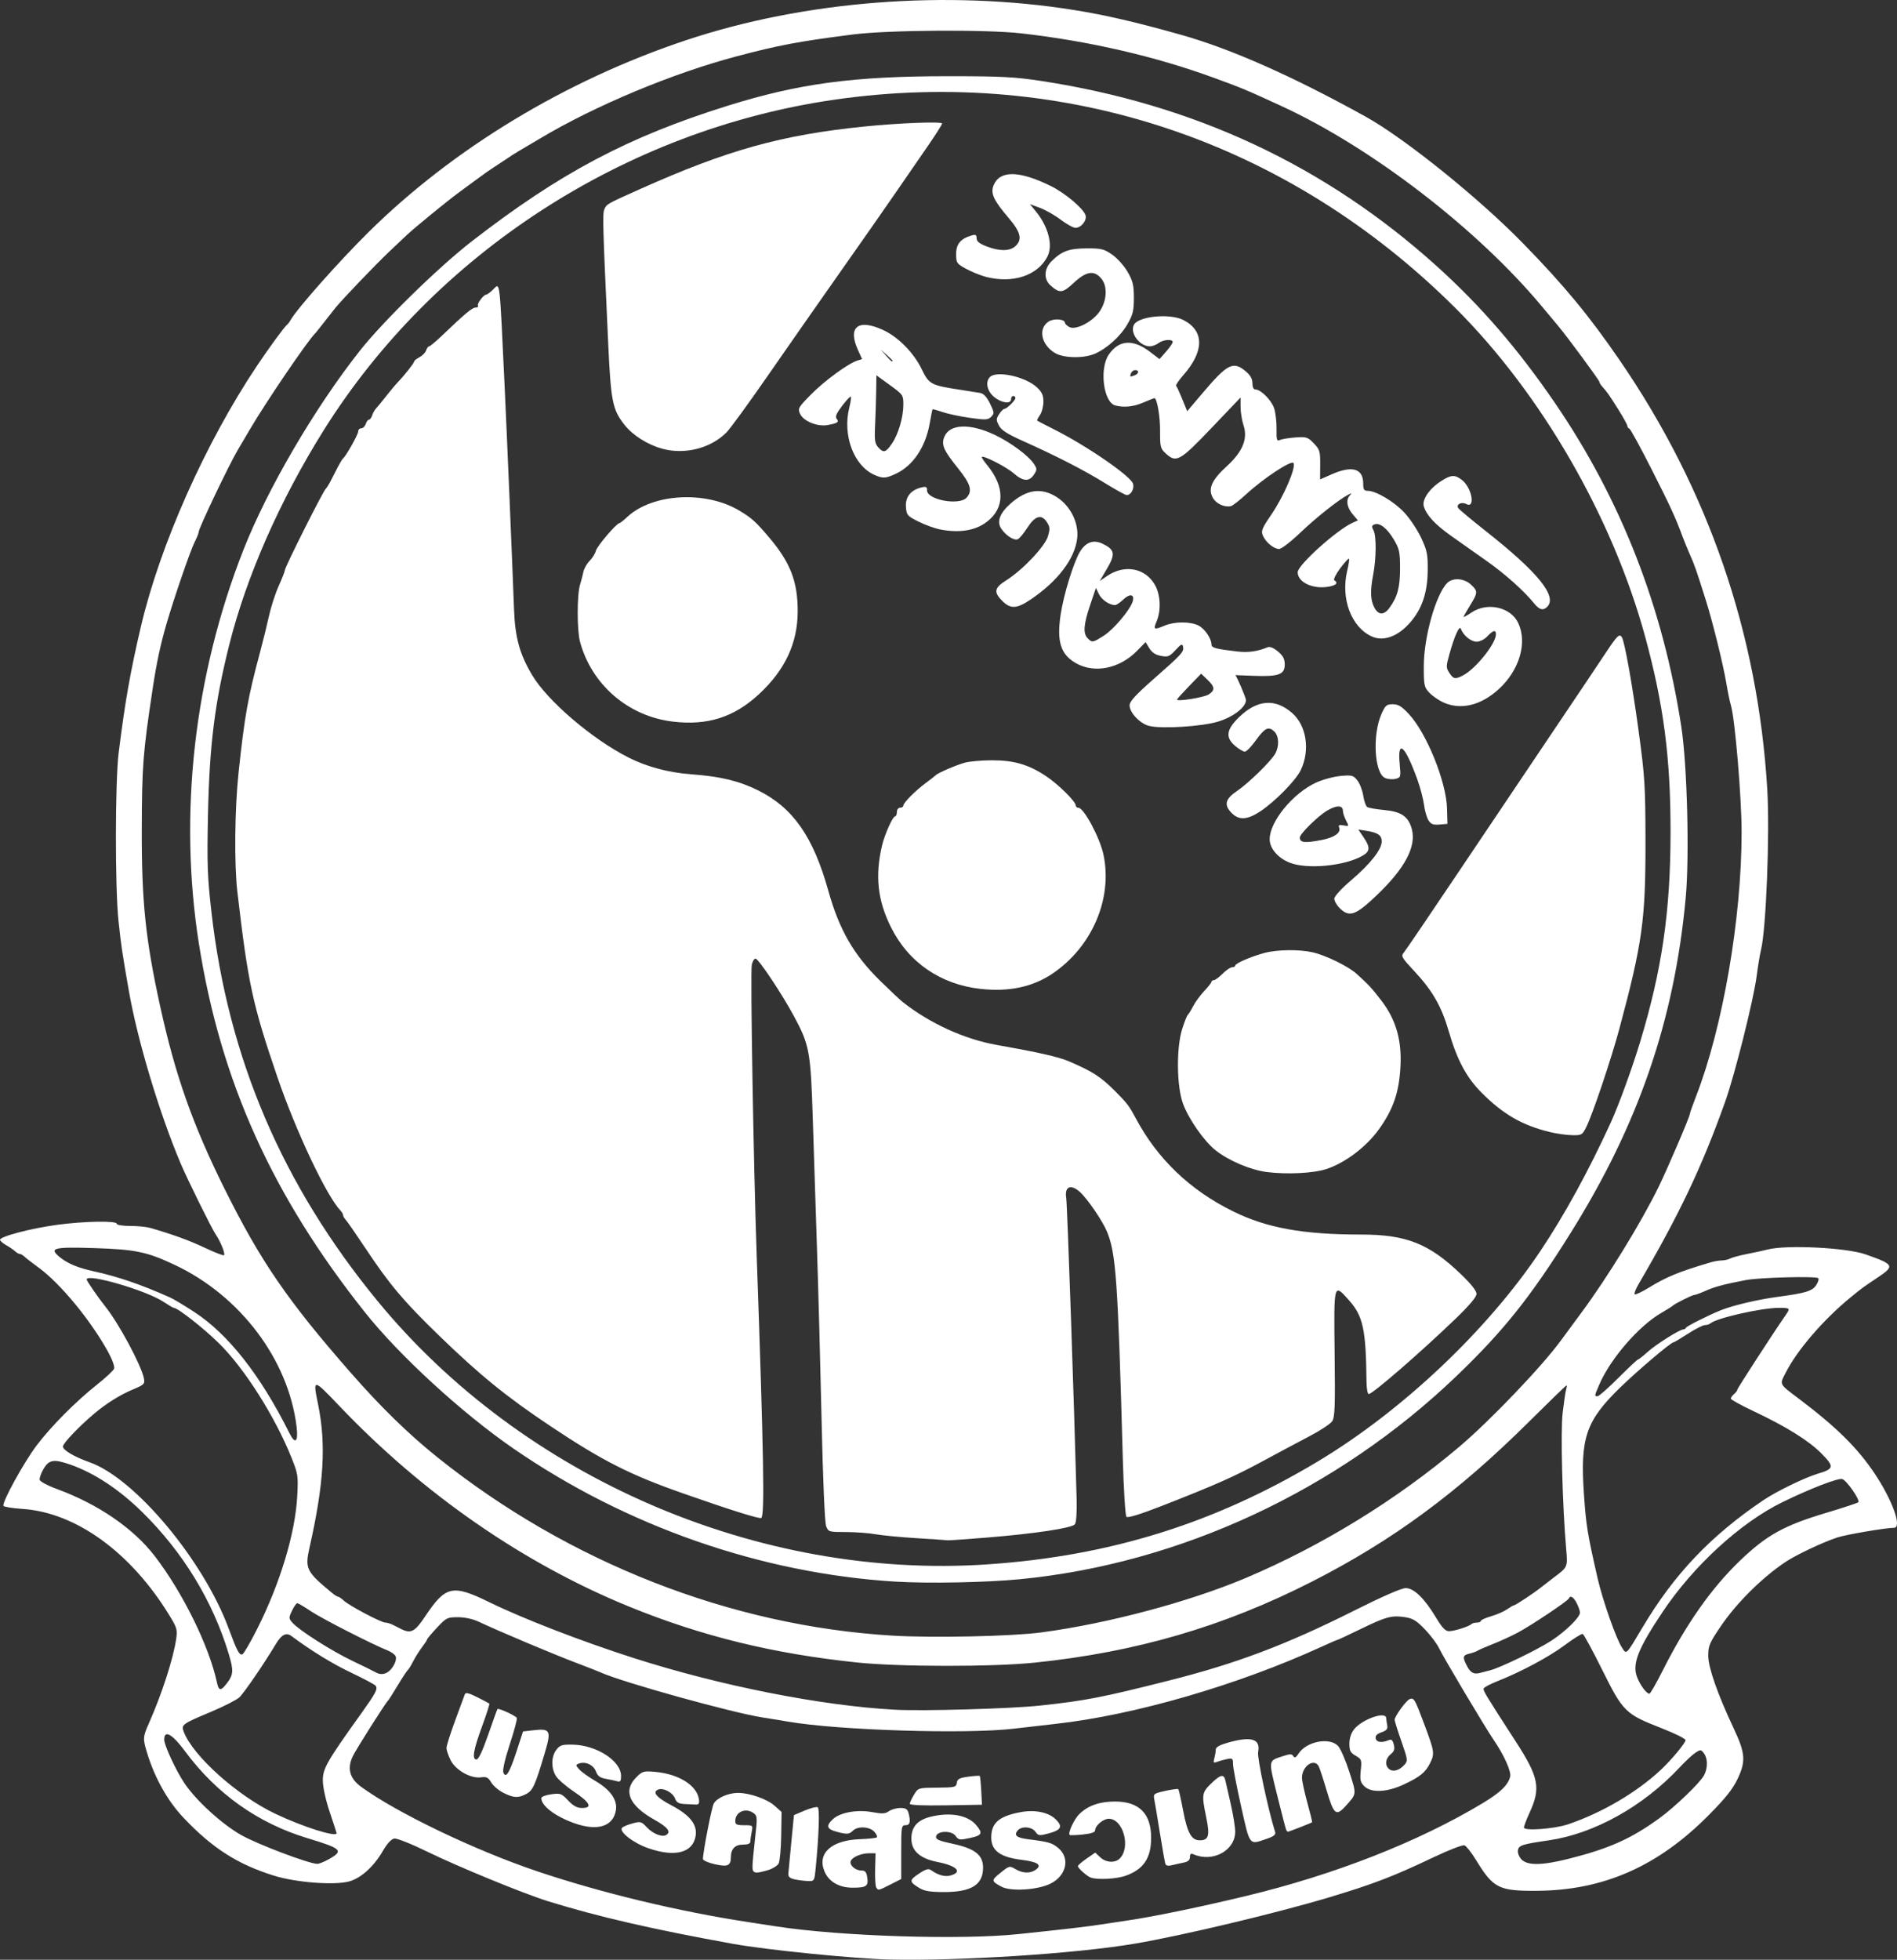
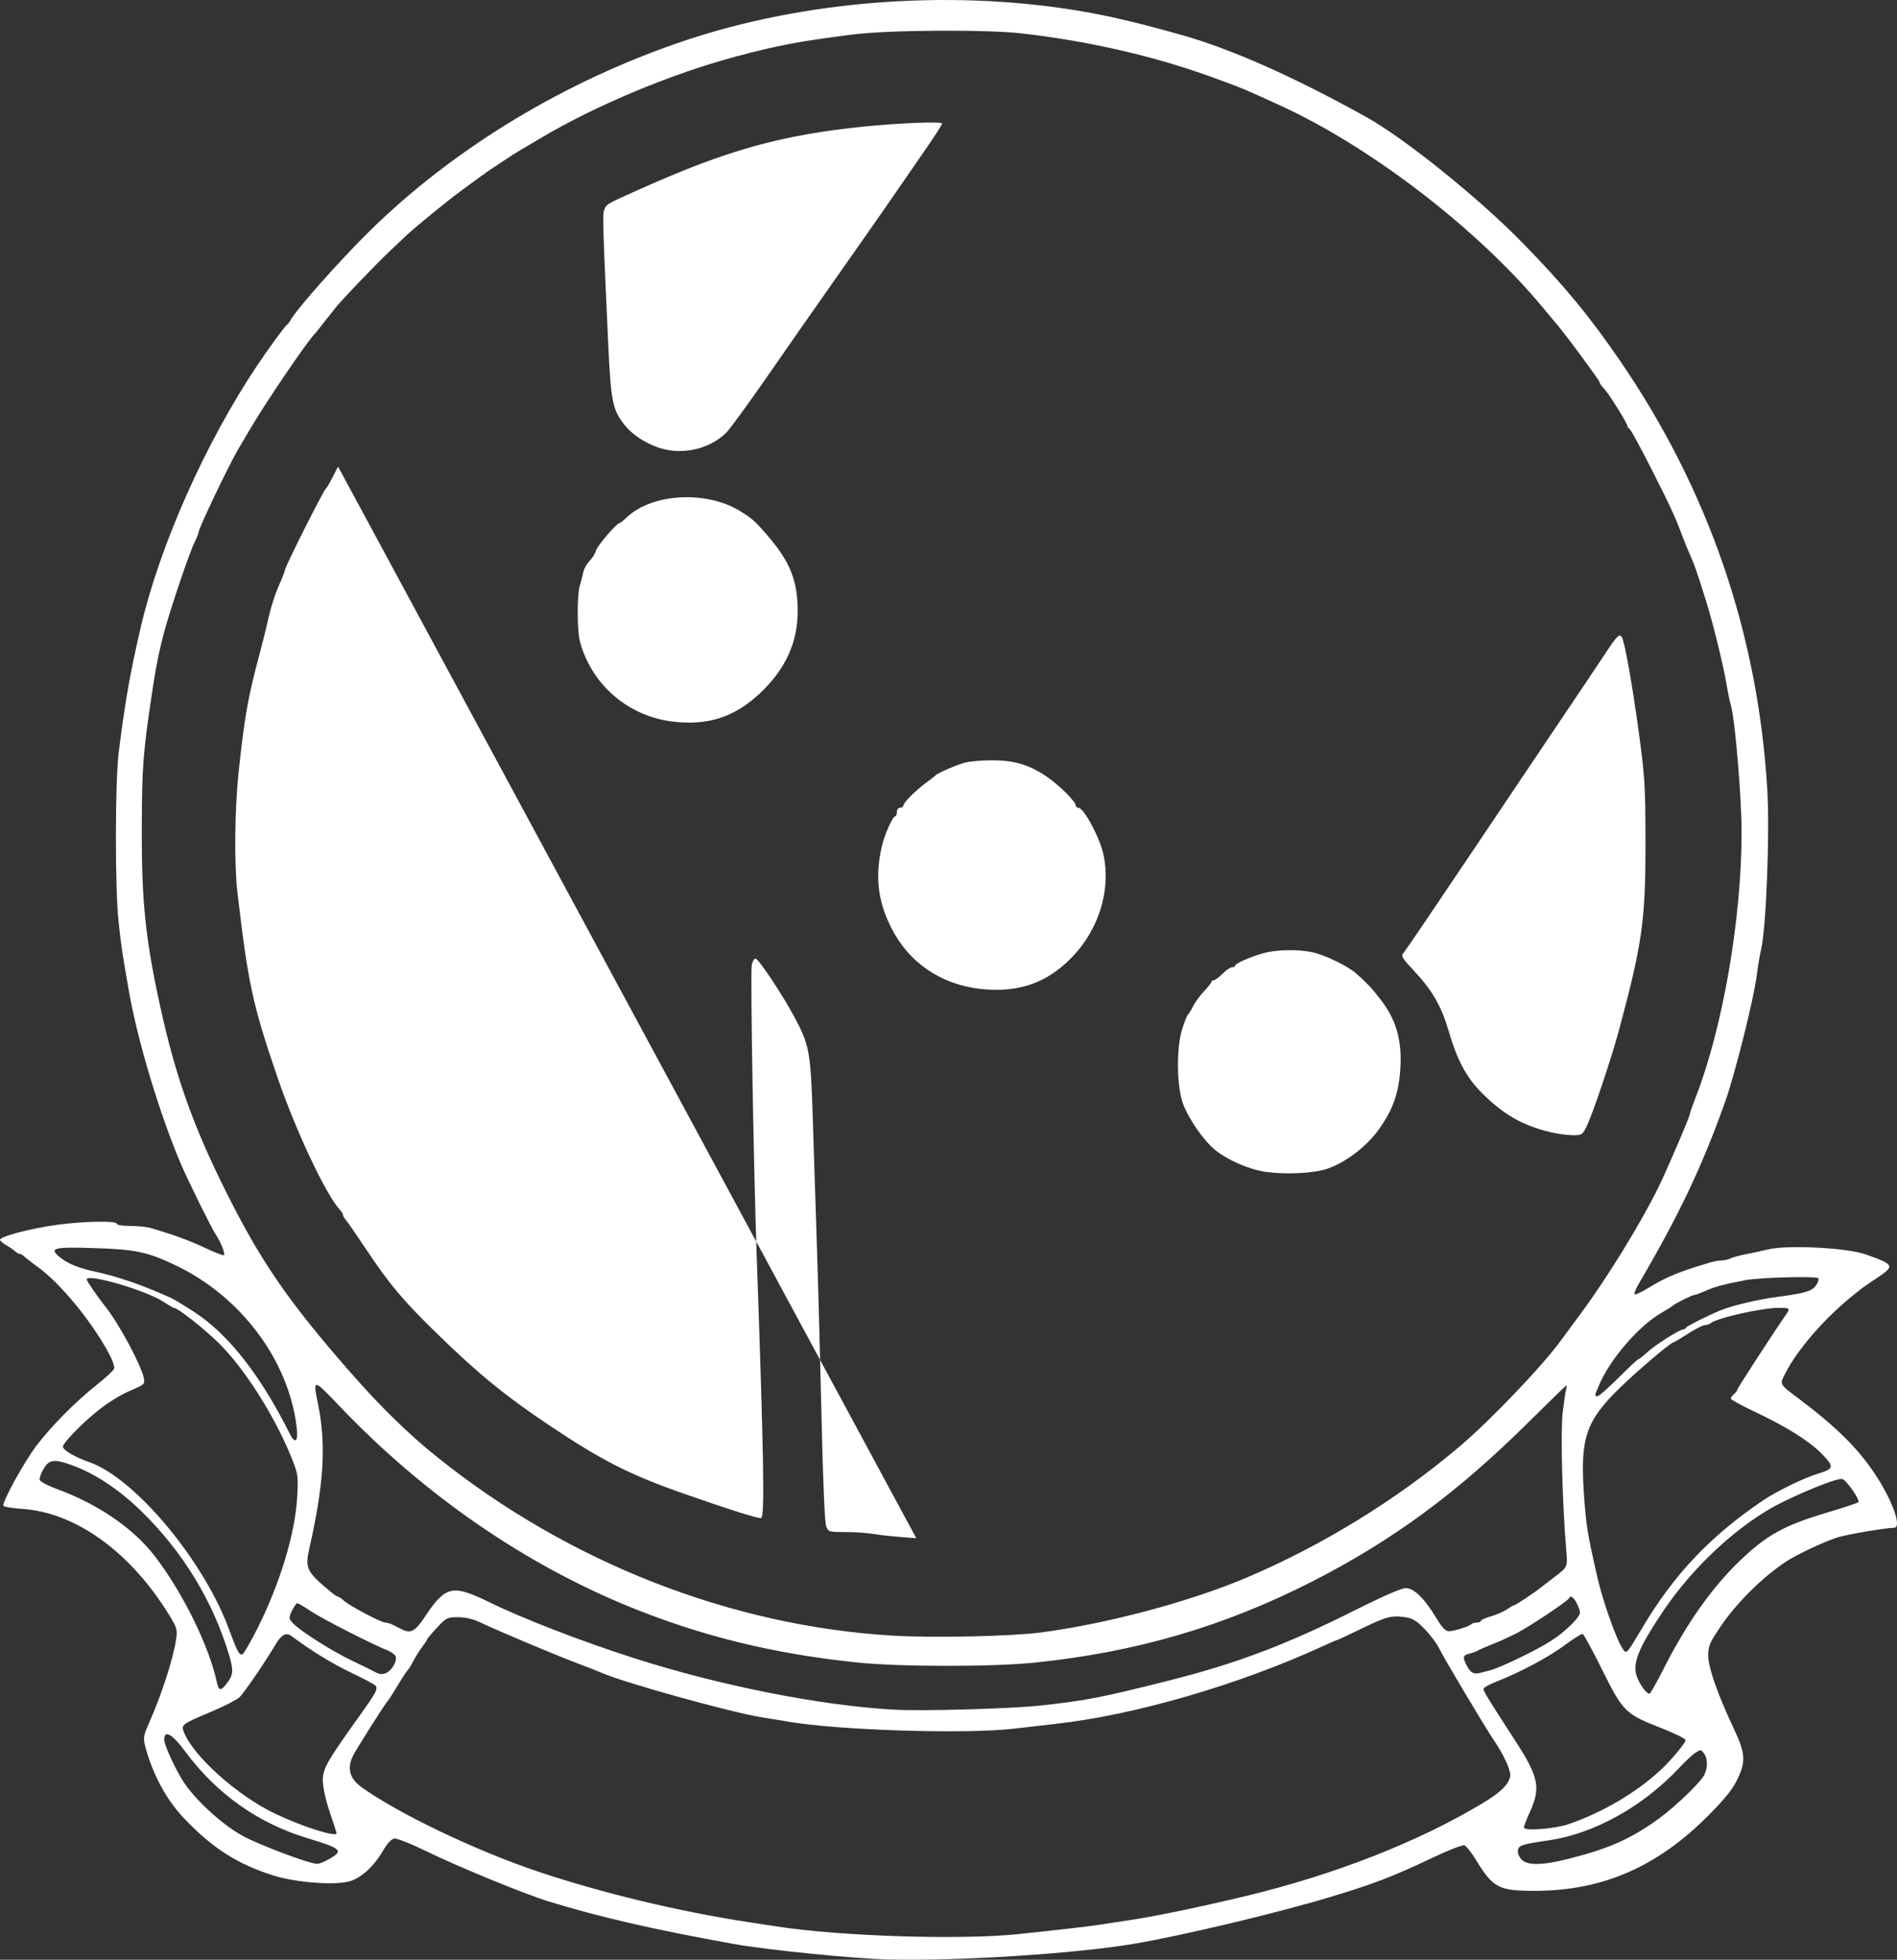
<svg xmlns="http://www.w3.org/2000/svg" xmlns:ns1="http://www.inkscape.org/namespaces/inkscape" xmlns:ns2="http://sodipodi.sourceforge.net/DTD/sodipodi-0.dtd" width="232.919mm" height="240.528mm" viewBox="0 0 232.919 240.528" version="1.1" id="svg1" xml:space="preserve" ns1:version="1.3 (0e150ed6c4, 2023-07-21)" ns2:docname="태국 자유당 로고 반전.svg">
  <rect x="0" y="0" width="232.919" height="240.528" fill="#333333" stroke="none" />
  <ns2:namedview id="namedview1" pagecolor="#ffffff" bordercolor="#000000" borderopacity="0.25" ns1:showpageshadow="2" ns1:pageopacity="0.0" ns1:pagecheckerboard="0" ns1:deskcolor="#d1d1d1" ns1:document-units="mm" ns1:zoom="0.52347032" ns1:cx="-189.12247" ns1:cy="551.12963" ns1:window-width="1920" ns1:window-height="1009" ns1:window-x="-8" ns1:window-y="-8" ns1:window-maximized="1" ns1:current-layer="layer1" />
  <defs id="defs1" />
  <g ns1:label="Layer 1" ns1:groupmode="layer" id="layer1" transform="translate(-4.86,11.652)">
-     <path style="display:inline;fill:#ffffff;fill-opacity:1" d="m 114.055,228.849 c -4.275,-0.098 -15.08,-1.181 -19.182,-1.923 -9.967,-1.804 -16.581,-3.328 -22.771,-5.246 -2.91,-0.902 -11.06,-4.247 -14.732,-6.046 -1.944,-0.953 -3.763,-1.679 -4.085,-1.632 -0.383,0.056 -0.876,0.589 -1.444,1.563 -1.107,1.897 -2.672,3.305 -4.115,3.699 -1.807,0.494 -6.508,0.135 -9.209,-0.703 -4.482,-1.391 -7.589,-3.378 -11.13,-7.12 -1.928,-2.038 -3.502,-4.826 -4.441,-7.872 -0.57,-1.847 -0.561,-2 0.221,-3.77 1.576,-3.568 2.964,-7.858 3.32,-10.262 0.172,-1.162 0.104,-1.403 -0.817,-2.91 -4.739,-7.755 -11.487,-12.645 -18.05,-13.083 -1.205,-0.08 -2.254,-0.249 -2.332,-0.374 -0.23,-0.372 2.482,-5.314 4.068,-7.412 1.779,-2.354 4.803,-5.399 7.418,-7.471 1.065,-0.844 2.009,-1.723 2.098,-1.955 0.091,-0.238 -0.221,-1.119 -0.718,-2.025 -2.133,-3.888 -5.887,-8.444 -8.554,-10.382 -0.757,-0.55 -1.534,-1.152 -1.726,-1.336 -0.192,-0.185 -0.452,-0.336 -0.576,-0.336 -0.125,0 -0.388,-0.149 -0.584,-0.331 -0.197,-0.182 -0.675,-0.509 -1.062,-0.728 -0.387,-0.218 -0.741,-0.516 -0.786,-0.661 -0.122,-0.397 3.769,-1.426 7.045,-1.863 3.35,-0.447 7.293,-0.512 7.293,-0.121 0,0.148 0.721,0.265 1.635,0.265 0.899,0 2.001,0.106 2.447,0.235 2.839,0.82 4.788,1.529 6.731,2.448 1.218,0.576 2.276,0.985 2.351,0.91 0.177,-0.177 -0.426,-1.684 -1.021,-2.549 -0.497,-0.724 -3.481,-6.763 -4.31,-8.724 -2.622,-6.201 -5.298,-15.114 -6.352,-21.16 -0.86,-4.932 -0.939,-5.462 -1.274,-8.599 -0.434,-4.057 -0.42,-17.092 0.021,-20.637 0.777,-6.24 1.429,-9.941 2.727,-15.478 2.352,-10.037 7.915,-22.533 14.253,-32.015 1.406,-2.104 3.413,-4.848 3.677,-5.027 0.107,-0.073 0.303,-0.327 0.436,-0.564 0.782,-1.396 5.916,-7.187 9.592,-10.82 10.403,-10.282 24.243,-18.642 38.991,-23.554 14.55,-4.846 31.991,-6.202 47.63,-3.703 3.853,0.616 7.635,1.492 13.169,3.052 6.12,1.725 13.676,5.076 22.622,10.031 4.778,2.646 13.874,9.964 19.323,15.544 5.06,5.182 8.127,8.89 11.891,14.376 10.887,15.87 16.967,33.547 18.109,52.655 0.322,5.386 -0.142,17.214 -0.773,19.711 -0.129,0.509 -0.366,1.938 -0.527,3.175 -0.384,2.954 -2.685,12.13 -3.881,15.478 -2.858,8.004 -5.595,13.762 -10.635,22.38 -0.343,0.587 -0.553,1.137 -0.467,1.223 0.086,0.086 0.843,-0.264 1.682,-0.778 2.233,-1.369 3.692,-1.969 7.63,-3.137 0.447,-0.133 1.074,-0.241 1.393,-0.241 0.319,0 0.787,-0.109 1.04,-0.241 0.253,-0.133 1.174,-0.379 2.047,-0.548 0.873,-0.169 2.018,-0.417 2.544,-0.553 2.308,-0.593 9.66,-0.229 12.008,0.596 3.521,1.236 3.619,1.416 1.533,2.815 -1.992,1.336 -1.918,1.282 -3.386,2.483 -3.326,2.723 -6.551,6.47 -7.958,9.247 -0.756,1.491 -0.862,1.292 1.741,3.26 4.523,3.42 7.104,5.973 9.186,9.088 2.195,3.283 3.402,6.651 2.389,6.666 -1.094,0.016 -5.865,0.83 -6.963,1.188 -1.736,0.566 -5.017,2.113 -6.332,2.985 -2.871,1.905 -6.019,5.025 -7.977,7.907 -1.392,2.049 -1.548,2.416 -1.544,3.63 0.005,1.445 1.152,4.717 3.117,8.891 1.435,3.048 1.517,4.022 0.517,6.159 -0.599,1.281 -1.462,2.371 -3.538,4.472 -6.241,6.315 -12.947,9.273 -21.134,9.324 -4.682,0.029 -5.352,-0.311 -7.482,-3.791 -0.55,-0.899 -1.182,-1.704 -1.403,-1.789 -0.222,-0.085 -1.915,0.565 -3.762,1.444 -4.995,2.377 -7.399,3.301 -12.884,4.946 -6.448,1.935 -17.972,4.679 -23.842,5.677 -7.19,1.223 -21.454,2.145 -30.133,1.947 z m 15.875,-3.124 c 5.739,-0.603 8.328,-0.904 10.054,-1.17 0.873,-0.135 2.421,-0.368 3.44,-0.519 3.186,-0.471 8.739,-1.62 14.42,-2.984 10.864,-2.609 21.153,-6.64 29.028,-11.373 2.212,-1.329 3.146,-2.228 3.41,-3.278 0.156,-0.623 -0.744,-2.631 -2.011,-4.487 -1.085,-1.589 -6.201,-10.177 -6.727,-11.291 -0.252,-0.535 -1.029,-1.567 -1.725,-2.294 -1.036,-1.081 -1.485,-1.354 -2.468,-1.501 -1.622,-0.243 -2.323,-0.054 -5.46,1.474 -1.478,0.72 -2.74,1.309 -2.804,1.309 -0.064,0 -0.923,0.37 -1.909,0.823 -10.301,4.727 -23.059,8.426 -32.749,9.496 -1.455,0.161 -3.717,0.421 -5.027,0.579 -5.812,0.699 -21.608,0.211 -27.781,-0.859 -0.873,-0.151 -2.253,-0.377 -3.066,-0.5 -3.74,-0.57 -17.32,-4.342 -19.953,-5.542 -0.291,-0.133 -1.541,-0.623 -2.778,-1.09 -2.936,-1.108 -9.576,-3.903 -12.171,-5.124 -0.735,-0.346 -1.716,-0.56 -2.566,-0.56 -1.305,0 -1.436,0.066 -2.58,1.294 -0.663,0.711 -1.205,1.355 -1.205,1.43 0,0.075 -0.28,0.505 -0.622,0.955 -0.342,0.45 -0.835,1.235 -1.095,1.745 -0.26,0.509 -0.554,0.986 -0.652,1.058 -0.099,0.073 -0.647,0.906 -1.217,1.852 -0.571,0.946 -1.099,1.779 -1.175,1.852 -0.364,0.352 -3.989,6.073 -4.383,6.916 -0.69,1.477 -0.353,2.697 1.022,3.701 4.379,3.195 13.964,7.795 21.616,10.374 7.877,2.654 17.338,4.93 25.995,6.253 0.982,0.15 2.53,0.387 3.44,0.527 7.893,1.212 22.636,1.676 29.699,0.934 z M 45.263,216.521 c 1.827,-1.035 1.564,-1.29 -2.646,-2.563 -6.078,-1.838 -11.183,-5.459 -15.029,-10.66 -1.575,-2.129 -2.566,-2.686 -2.566,-1.441 0,0.694 1.44,3.796 2.483,5.35 1.439,2.143 4.614,5.038 6.991,6.376 2.024,1.138 8.227,3.486 9.311,3.524 0.218,0.008 0.873,-0.256 1.455,-0.586 z m 152.276,-0.055 c 4.949,-1.254 7.645,-2.465 11.104,-4.988 1.919,-1.4 4.984,-4.351 5.45,-5.249 0.472,-0.909 0.462,-2.054 -0.024,-2.696 -0.355,-0.469 -0.42,-0.473 -1.037,-0.068 -0.362,0.237 -1.23,1.044 -1.928,1.792 -4.473,4.792 -10.504,8.154 -16.086,8.965 -3.307,0.481 -3.694,0.609 -3.787,1.247 -0.045,0.314 0.162,0.815 0.463,1.116 0.752,0.752 2.557,0.715 5.845,-0.118 z m -151.35,-3.127 c 0,-0.048 -0.378,-1.208 -0.84,-2.58 -0.501,-1.488 -0.844,-3.048 -0.85,-3.869 -0.011,-1.479 0.47,-2.32 4.741,-8.281 1.752,-2.446 2.018,-2.955 1.754,-3.352 -0.096,-0.144 -1.435,-0.861 -2.977,-1.594 -2.334,-1.109 -4.876,-2.666 -7.38,-4.52 -0.633,-0.469 -1.217,-0.173 -1.893,0.959 -1.433,2.399 -3.929,6.045 -4.497,6.571 -0.344,0.318 -1.922,1.122 -3.508,1.786 -3.496,1.464 -3.648,1.574 -3.325,2.422 1.133,2.979 6.585,7.864 11.25,10.079 3.412,1.62 7.526,2.92 7.526,2.378 z m 151.209,-1.088 c 4.169,-1.415 8.415,-3.907 11.38,-6.68 1.286,-1.202 3.04,-3.307 3.04,-3.648 0,-0.173 -1.33,-0.834 -2.956,-1.469 -4.437,-1.732 -4.724,-2.014 -7.27,-7.142 -1.186,-2.389 -2.267,-4.381 -2.402,-4.426 -0.135,-0.045 -1.129,0.576 -2.209,1.379 -1.97,1.465 -5.365,3.28 -8.295,4.435 -0.863,0.34 -1.608,0.737 -1.657,0.883 -0.086,0.259 0.233,0.787 3.927,6.49 2.853,4.404 3.109,5.715 1.71,8.755 -0.381,0.827 -0.692,1.646 -0.692,1.82 0,0.449 3.736,0.175 5.424,-0.398 z M 132.575,197.679 c 5.57,-0.599 7.585,-0.99 15.867,-3.083 8.246,-2.084 14.369,-4.397 22.669,-8.562 3.468,-1.741 5.828,-2.771 6.345,-2.771 1.014,0 2.302,1.255 3.738,3.641 0.749,1.245 1.139,1.649 1.587,1.646 0.645,-0.004 2.457,-0.58 2.75,-0.873 0.1,-0.1 0.4,-0.181 0.666,-0.181 0.267,0 0.485,-0.093 0.485,-0.207 0,-0.114 0.566,-0.37 1.257,-0.57 0.691,-0.2 1.573,-0.583 1.959,-0.852 0.386,-0.269 0.767,-0.489 0.847,-0.489 0.186,0 2.481,-1.522 3.365,-2.232 0.374,-0.3 1.078,-0.844 1.563,-1.208 1.679,-1.258 1.677,-1.252 1.49,-3.427 -0.476,-5.547 -0.706,-14.497 -0.432,-16.794 0.158,-1.321 0.351,-2.61 0.429,-2.865 0.078,-0.255 0.092,-0.463 0.03,-0.463 -0.061,0 -2.123,1.998 -4.582,4.44 -8.782,8.723 -16.763,14.598 -26.696,19.654 -10.804,5.5 -21.568,8.642 -33.999,9.925 -5.192,0.536 -16.612,0.526 -21.828,-0.018 -10.268,-1.072 -19.037,-3.218 -27.914,-6.831 -12.96,-5.275 -25.294,-13.8 -35.602,-24.608 -3.293,-3.453 -3.312,-3.455 -2.658,-0.264 1.01,4.933 0.727,9.737 -1.035,17.546 -0.598,2.649 -0.431,2.988 2.757,5.622 0.308,0.255 0.641,0.463 0.739,0.463 0.098,0 0.424,0.224 0.725,0.499 0.69,0.631 4.566,2.676 5.07,2.676 0.208,0 0.614,0.119 0.904,0.265 0.289,0.146 0.762,0.384 1.051,0.529 1.18,0.594 1.683,0.332 2.916,-1.521 2.53,-3.801 3.372,-3.992 7.888,-1.781 4.14,2.027 11.345,4.811 17.774,6.87 10.6,3.394 22.968,5.839 32.015,6.332 3.439,0.187 14.246,-0.121 17.859,-0.509 z m 76.436,-4.296 c 2.856,-5.675 5.973,-10.109 9.463,-13.463 3.303,-3.174 5.428,-4.35 10.697,-5.92 2.025,-0.603 3.76,-1.177 3.857,-1.275 0.255,-0.258 -1.412,-2.67 -1.968,-2.847 -0.493,-0.157 -3.956,1.179 -7.336,2.83 -5.158,2.519 -10.944,7.82 -14.739,13.502 -2.959,4.431 -3.706,6.289 -3.162,7.867 0.337,0.977 1.184,2.15 1.553,2.15 0.112,0 0.848,-1.28 1.635,-2.844 z m -176.347,1.632 c 0.86,-1.094 0.902,-1.609 0.294,-3.629 -1.972,-6.555 -5.649,-12.575 -10.701,-17.518 -2.794,-2.734 -5.815,-4.725 -8.724,-5.749 -2.044,-0.72 -2.65,-0.629 -3.314,0.496 -0.312,0.529 -0.532,1.137 -0.489,1.351 0.043,0.214 0.972,0.715 2.063,1.114 5.094,1.861 9.434,4.83 12.071,8.257 3.427,4.453 6.681,11.064 7.63,15.502 0.222,1.039 0.464,1.075 1.17,0.177 z m 19.897,-1.508 c 0.609,-0.468 1.057,-1.414 0.883,-1.866 -0.083,-0.215 -0.529,-0.543 -0.991,-0.727 -1.931,-0.769 -8.104,-3.924 -9.442,-4.825 -0.795,-0.535 -1.538,-0.973 -1.652,-0.973 -0.113,0 -0.404,0.414 -0.645,0.92 -0.417,0.875 -0.414,0.949 0.07,1.492 0.836,0.938 4.839,3.477 7.388,4.687 1.31,0.621 2.56,1.236 2.778,1.366 0.556,0.33 1.119,0.305 1.61,-0.072 z m 135.311,-0.17 c 1.258,-0.33 5.765,-2.515 7.455,-3.613 1.75,-1.137 3.526,-2.877 3.526,-3.454 0,-0.213 -0.182,-0.739 -0.404,-1.168 -0.394,-0.763 -0.787,-0.994 -0.963,-0.568 -0.133,0.319 -4.644,3.332 -6.306,4.212 -0.8,0.423 -2.17,1.05 -3.043,1.391 -0.873,0.342 -1.707,0.704 -1.852,0.806 -0.146,0.102 -0.592,0.263 -0.992,0.359 -0.832,0.199 -0.883,0.42 -0.336,1.476 0.45,0.871 0.846,1.095 1.593,0.904 0.291,-0.074 0.886,-0.229 1.323,-0.344 z M 36.436,188.273 c 2.814,-5.58 4.67,-11.716 4.917,-16.257 0.137,-2.522 0.104,-2.746 -0.693,-4.737 -2.04,-5.095 -5.814,-11.036 -8.962,-14.109 -1.927,-1.881 -5.023,-4.304 -5.499,-4.304 -0.085,0 -0.651,-0.332 -1.26,-0.737 -2.11,-1.405 -9.44,-3.541 -9.44,-2.751 0,0.177 1.439,2.264 2.313,3.355 1.647,2.056 4.419,7.222 4.716,8.792 0.129,0.682 0.033,0.778 -1.395,1.377 -1.539,0.646 -3.215,1.694 -4.681,2.928 -1.908,1.606 -3.864,3.659 -3.864,4.055 0,0.447 1.392,1.269 3.277,1.934 5.561,1.962 13.99,12.04 17.078,20.419 1.008,2.734 1.298,3.284 1.672,3.159 0.162,-0.054 0.982,-1.46 1.822,-3.125 z m 170.103,-0.199 c 3.887,-6.527 8.358,-11.231 14.828,-15.6 1.596,-1.078 5.114,-2.788 6.696,-3.255 1.992,-0.588 2.041,-0.856 0.451,-2.467 -1.572,-1.591 -4.321,-3.305 -8.364,-5.212 -1.526,-0.72 -2.775,-1.411 -2.775,-1.535 0,-0.124 0.179,-0.374 0.397,-0.556 0.218,-0.181 0.397,-0.42 0.397,-0.531 0,-0.163 4.32,-6.827 5.949,-9.176 0.577,-0.832 0.534,-0.876 -0.839,-0.876 -2.125,0 -7.649,1.249 -8.403,1.9 -0.138,0.119 -0.447,0.217 -0.687,0.217 -0.239,0 -1.172,0.476 -2.073,1.058 -0.901,0.582 -1.702,1.058 -1.782,1.058 -0.319,0 -4.345,3.412 -6.538,5.54 -4.205,4.081 -4.926,6.184 -4.462,13.006 0.267,3.931 0.423,4.891 1.688,10.426 0.617,2.697 2.274,7.408 2.992,8.504 0.566,0.864 0.457,0.972 2.525,-2.501 z m -73.815,0.626 c 8.119,-1.075 18.171,-3.752 25.119,-6.69 9.304,-3.934 18.499,-9.584 26.194,-16.096 3.817,-3.23 10.214,-9.924 12.51,-13.091 0.259,-0.357 1.397,-1.9 2.528,-3.428 3.159,-4.266 7.329,-11.061 9.433,-15.371 1.103,-2.259 3.839,-8.644 3.839,-8.958 0,-0.117 0.341,-1.09 0.759,-2.163 3.278,-8.429 5.586,-21.784 5.593,-32.365 0.003,-4.294 -0.809,-13.934 -1.315,-15.624 -0.131,-0.437 -0.378,-1.627 -0.548,-2.646 -0.396,-2.366 -1.687,-7.588 -2.55,-10.319 -1.167,-3.694 -1.361,-4.25 -1.895,-5.445 -0.287,-0.643 -0.699,-1.646 -0.915,-2.228 -0.907,-2.446 -1.476,-3.683 -3.832,-8.334 -1.364,-2.692 -2.59,-4.934 -2.725,-4.983 -0.135,-0.049 -0.246,-0.2 -0.246,-0.337 0,-0.137 -0.503,-1.05 -1.118,-2.028 -1.114,-1.774 -1.365,-2.13 -1.991,-2.828 -0.182,-0.203 -0.331,-0.456 -0.331,-0.563 0,-0.18 -3.933,-5.516 -5.019,-6.809 -0.266,-0.316 -1.178,-1.409 -2.027,-2.427 -7.929,-9.516 -20.913,-19.503 -31.98,-24.598 -4.361,-2.008 -4.807,-2.194 -8.334,-3.483 -7.189,-2.625 -15.25,-4.487 -23.548,-5.437 -4.383,-0.502 -16.379,-0.425 -20.77,0.134 -6.578,0.837 -9.105,1.313 -14.287,2.689 -7.907,2.1 -17.369,6.056 -24.104,10.077 -1.149,0.686 -2.328,1.382 -2.619,1.547 -0.291,0.164 -1.052,0.653 -1.691,1.086 -0.639,0.433 -1.356,0.906 -1.592,1.052 -0.236,0.146 -0.904,0.615 -1.484,1.043 -0.58,0.428 -1.709,1.257 -2.509,1.842 -1.492,1.091 -5.505,4.371 -6.506,5.317 -0.308,0.291 -1.262,1.194 -2.12,2.006 -1.659,1.57 -5.704,5.79 -6.587,6.873 -0.291,0.357 -0.943,1.184 -1.448,1.838 -0.506,0.654 -0.982,1.249 -1.058,1.322 -0.895,0.851 -6.044,8.423 -8.006,11.774 -0.511,0.873 -1.179,2.004 -1.483,2.514 -1.057,1.768 -4.805,9.623 -4.805,10.07 0,0.149 -0.225,0.712 -0.5,1.252 -0.518,1.015 -2.485,6.726 -3.437,9.977 -0.752,2.567 -1.233,4.82 -1.723,8.07 -1.184,7.851 -1.304,9.389 -1.328,17.066 -0.028,8.963 0.45,13.596 2.252,21.828 1.863,8.513 4.01,14.59 7.943,22.49 4.404,8.845 7.699,13.645 15.435,22.481 3.728,4.258 7.12,7.566 10.697,10.43 16.094,12.89 35.998,20.683 55.856,21.868 4.983,0.297 14.621,0.09 18.272,-0.394 z m -15.362,-11.567 c -1.965,-0.122 -4.234,-0.341 -5.043,-0.486 -0.809,-0.145 -2.432,-0.264 -3.606,-0.264 -2.084,0 -2.142,-0.017 -2.418,-0.728 -0.171,-0.439 -0.394,-5.662 -0.562,-13.163 -0.154,-6.839 -0.405,-16.186 -0.559,-20.77 -0.154,-4.584 -0.385,-11.728 -0.512,-15.875 -0.259,-8.437 -0.403,-9.229 -2.322,-12.786 -1.497,-2.775 -4.359,-7.058 -4.717,-7.058 -0.167,0 -0.373,0.352 -0.459,0.782 -0.186,0.929 0.217,24.648 0.607,35.731 0.866,24.625 0.992,31.869 0.558,32.137 -0.228,0.141 -3.767,-0.97 -9.556,-2.999 -6.564,-2.3 -9.938,-4.009 -16.318,-8.265 -5.421,-3.616 -8.72,-6.298 -13.733,-11.164 -4.351,-4.223 -6.026,-6.212 -8.996,-10.679 -1.144,-1.721 -2.229,-3.287 -2.411,-3.48 -0.182,-0.193 -0.331,-0.453 -0.331,-0.577 0,-0.125 -0.149,-0.384 -0.331,-0.576 -1.724,-1.822 -5.469,-9.748 -7.73,-16.357 -3.052,-8.924 -3.604,-11.477 -4.918,-22.754 -0.398,-3.417 -0.328,-10.194 0.152,-14.684 0.743,-6.957 1.142,-9.18 2.657,-14.817 0.352,-1.31 0.836,-3.274 1.075,-4.366 0.239,-1.091 0.776,-2.745 1.193,-3.675 0.417,-0.93 0.758,-1.802 0.758,-1.939 0,-0.376 4.721,-9.765 5.026,-9.997 0.096,-0.073 0.374,-0.519 0.617,-0.992 l 0.885,-1.72 c 0.243,-0.473 0.517,-0.919 0.609,-0.992 0.371,-0.295 1.86,-2.946 1.86,-3.311 0,-0.216 0.171,-0.393 0.379,-0.393 0.208,0 0.455,-0.238 0.547,-0.529 0.092,-0.291 0.271,-0.529 0.397,-0.529 0.126,0 0.304,-0.237 0.396,-0.528 0.092,-0.29 0.31,-0.677 0.485,-0.86 0.174,-0.183 0.73,-0.86 1.234,-1.506 0.504,-0.645 1.158,-1.423 1.451,-1.728 0.813,-0.843 1.989,-2.339 1.989,-2.529 0,-0.093 0.296,-0.327 0.657,-0.521 0.361,-0.193 0.727,-0.571 0.812,-0.838 0.085,-0.268 0.247,-0.487 0.36,-0.487 0.113,0 0.859,-0.625 1.658,-1.389 2.79,-2.669 3.637,-3.373 4.058,-3.373 0.233,0 0.36,-0.104 0.282,-0.23 -0.146,-0.236 0.691,-1.357 1.013,-1.357 0.098,0 0.434,-0.238 0.746,-0.529 1.002,-0.934 0.859,-2.053 1.525,11.906 0.253,5.304 0.95,21.841 1.149,27.252 0.127,3.461 0.684,5.481 2.225,8.07 1.889,3.174 7.389,7.874 11.844,10.12 2.247,1.133 4.91,1.844 7.67,2.047 3.587,0.264 5.86,0.808 8.202,1.963 4.29,2.115 6.791,5.68 8.648,12.328 1.345,4.816 3.124,7.896 6.419,11.112 1.192,1.164 2.401,2.301 2.685,2.526 3.323,2.631 7.582,4.58 11.546,5.285 5.281,0.938 7.61,1.469 8.934,2.037 2.881,1.235 3.882,1.884 5.665,3.674 1.423,1.429 1.692,1.782 2.459,3.224 2.691,5.061 6.691,8.892 12.018,11.511 4.121,2.026 8.582,2.832 15.671,2.832 5.574,6e-5 8.356,1.102 12.275,4.863 1.228,1.178 1.918,2.048 1.918,2.416 0,0.381 -0.872,1.414 -2.586,3.064 -4.303,4.142 -10.179,9.236 -10.654,9.236 -0.14,0 -0.261,-0.685 -0.27,-1.521 -0.07,-6.503 -0.419,-8.078 -2.233,-10.087 -1.795,-1.987 -1.781,-2.044 -1.681,6.647 0.076,6.66 0.032,7.82 -0.321,8.321 -0.225,0.32 -1.474,1.138 -2.776,1.818 -1.301,0.68 -3.854,2.042 -5.673,3.028 -3.531,1.914 -5.92,2.973 -12.434,5.515 -2.655,1.036 -4.191,1.509 -4.357,1.343 -0.143,-0.143 -0.344,-3.388 -0.453,-7.33 -0.603,-21.802 -0.831,-25.033 -1.952,-27.71 -0.544,-1.3 -2.397,-4.008 -3.293,-4.813 -1.144,-1.028 -1.921,-0.694 -1.695,0.729 0.127,0.8 0.97,25.2 1.273,36.833 0.046,1.776 -0.035,2.986 -0.215,3.21 -0.373,0.465 -4.854,1.143 -10.74,1.625 -2.547,0.209 -4.749,0.361 -4.895,0.338 -0.146,-0.023 -1.872,-0.141 -3.836,-0.264 z m 43.053,-44.934 c -1.995,-0.249 -4.688,-1.389 -6.307,-2.672 -1.399,-1.108 -3.292,-3.815 -3.991,-5.705 -0.791,-2.14 -0.84,-6.905 -0.094,-9.219 0.281,-0.873 0.592,-1.647 0.69,-1.72 0.098,-0.073 0.389,-0.544 0.647,-1.047 0.258,-0.503 0.869,-1.337 1.358,-1.852 0.489,-0.515 0.89,-1.026 0.891,-1.136 0.001,-0.109 0.131,-0.198 0.287,-0.198 0.157,0 0.642,-0.357 1.079,-0.794 0.437,-0.437 0.963,-0.794 1.17,-0.794 0.207,0 0.377,-0.091 0.377,-0.202 0,-0.268 1.922,-1.102 3.572,-1.549 1.566,-0.425 4.29,-0.461 5.946,-0.079 1.63,0.376 4.402,1.735 5.398,2.646 1.548,1.417 1.809,1.698 3.008,3.248 1.798,2.322 2.538,4.857 2.367,8.108 -0.168,3.19 -0.879,5.258 -2.658,7.734 -1.524,2.121 -4.087,4.068 -6.369,4.84 -1.577,0.534 -4.839,0.707 -7.371,0.391 z m -35.115,-22.472 c -4.948,-0.543 -8.888,-3.248 -11.049,-7.585 -1.64,-3.291 -1.968,-6.307 -1.09,-10.029 0.318,-1.349 1.315,-3.572 1.601,-3.572 0.121,0 0.219,-0.238 0.219,-0.529 0,-0.294 0.176,-0.529 0.397,-0.529 0.218,0 0.397,-0.117 0.397,-0.26 0,-0.348 1.47,-1.825 2.778,-2.792 0.582,-0.43 1.118,-0.849 1.191,-0.931 0.241,-0.27 2.496,-1.244 3.572,-1.543 0.582,-0.161 2.082,-0.294 3.332,-0.295 2.71,-0.002 4.502,0.521 6.632,1.935 1.519,1.009 3.662,3.123 3.662,3.614 0,0.149 0.149,0.275 0.331,0.28 0.68,0.02 2.636,3.68 3.076,5.758 1.144,5.397 -1.412,11.34 -6.284,14.612 -2.415,1.622 -5.326,2.241 -8.765,1.863 z M 87.464,76.913 c -5.469,-0.655 -9.957,-4.518 -11.39,-9.802 -0.376,-1.385 -0.375,-5.791 7.95e-4,-6.985 0.142,-0.451 0.327,-1.158 0.41,-1.571 0.084,-0.413 0.43,-1.028 0.769,-1.367 0.339,-0.339 0.688,-0.903 0.776,-1.254 0.144,-0.573 2.54,-3.376 2.886,-3.376 0.078,0 0.507,-0.342 0.955,-0.759 3.109,-2.904 9.675,-3.26 13.821,-0.749 1.496,0.906 1.933,1.301 3.576,3.229 2.631,3.087 3.545,5.442 3.536,9.11 -0.01,3.9 -1.551,7.194 -4.754,10.159 -3.07,2.842 -6.323,3.876 -10.587,3.366 z M 41.277,163.459 c -1.001,-8.249 -6.931,-16.103 -15.02,-19.894 -3.38,-1.584 -4.777,-1.872 -9.862,-2.034 -4.993,-0.159 -5.572,-0.002 -4.172,1.13 0.951,0.769 2.195,1.289 4.069,1.701 3.1,0.681 5.915,1.646 9.525,3.266 0.364,0.163 1.634,0.926 2.823,1.696 4.227,2.737 8.182,7.761 11.779,14.963 0.693,1.388 1.082,1.013 0.858,-0.828 z m 162.29,-5.994 c 1.237,-1.237 2.32,-2.252 2.406,-2.255 0.086,-0.003 0.623,-0.426 1.193,-0.939 1.026,-0.923 3.939,-2.759 4.38,-2.759 0.126,0 0.268,-0.09 0.317,-0.2 0.086,-0.193 2.755,-1.536 4.279,-2.152 1.448,-0.585 4.563,-1.321 6.922,-1.636 3.504,-0.467 4.312,-0.712 4.799,-1.455 0.238,-0.363 0.349,-0.742 0.249,-0.843 -0.271,-0.271 -7.194,-0.092 -8.884,0.23 -2.658,0.506 -3.825,0.817 -4.958,1.322 -0.617,0.275 -1.231,0.5 -1.364,0.5 -0.261,0 -2.455,1.096 -2.674,1.336 -0.073,0.08 -0.701,0.473 -1.396,0.875 -2.761,1.595 -6.256,5.634 -7.612,8.797 -0.607,1.416 -0.609,1.428 -0.211,1.428 0.168,0 1.318,-1.012 2.555,-2.249 z" id="path1" ns2:nodetypes="sssssssssssssssssssssssssssscsssssssssssssssssssssssssssssssssssssssscsssssssssssssssssssssssssssssssssssssssssssssssssscsssssssssssssssssssssssssssssssssssssscsssscssssssssssssssscssssssssscssssccssssssssssssssssssssssssssssssssssssssssssssssssssssssssscsssssssssssssssssssscssssssscssssssssssssssssssssssssssssssssssssssssscsssssssssssssssssscsssssssssssssssssssssssssssssssssssssssssssssssssssssssssssssssssssscsscssssssssssssssssssssssscsssssssssssssssscssssscsssssscssssssscsscssss" />
-     <path d="m 117.721,220.06 c -1.242,-0.757 -1.246,-0.947 -0.043,-1.743 0.872,-0.577 1.188,-0.666 1.517,-0.429 0.805,0.581 1.65,0.827 2.289,0.667 1.624,-0.408 0.918,-1.199 -1.495,-1.673 -2.188,-0.431 -3.229,-1.362 -3.229,-2.89 0,-1.409 0.744,-2.259 2.328,-2.658 2.406,-0.606 4.579,-0.22 5.614,0.996 0.871,1.023 0.747,1.283 -0.764,1.607 -1.255,0.269 -1.39,0.249 -1.745,-0.257 -0.487,-0.695 -2.264,-0.652 -2.399,0.059 -0.068,0.361 0.329,0.535 2.075,0.911 2.695,0.579 3.694,1.37 3.694,2.923 0,2.104 -1.43,2.996 -4.802,2.994 -1.709,-7.6e-4 -2.397,-0.116 -3.04,-0.508 z m -5.276,-0.056 c -0.102,-0.165 -0.162,-1.177 -0.134,-2.249 l 0.052,-1.949 h -0.795 c -0.958,0 -2.063,0.469 -2.25,0.954 -0.189,0.493 0.552,1.162 1.286,1.162 0.488,0 0.639,0.174 0.741,0.86 0.159,1.063 -0.105,1.248 -1.788,1.252 -1.664,0.004 -2.935,-0.731 -3.467,-2.005 -0.923,-2.21 0.842,-3.82 4.326,-3.948 1.073,-0.039 2.022,-0.143 2.11,-0.231 0.087,-0.087 -0.057,-0.398 -0.321,-0.69 -0.575,-0.635 -2.034,-0.71 -2.61,-0.134 -0.469,0.469 -0.766,0.486 -2.088,0.118 -1.14,-0.317 -1.243,-0.717 -0.39,-1.517 0.884,-0.831 2.991,-1.211 4.828,-0.871 1.231,0.228 1.605,0.207 2.065,-0.115 0.309,-0.216 0.937,-0.393 1.397,-0.393 0.644,0 0.873,0.137 0.996,0.595 0.292,1.09 0.189,1.521 -0.362,1.521 -0.501,0 -0.529,0.176 -0.529,3.303 v 3.303 l -1.314,0.666 c -1.512,0.766 -1.504,0.764 -1.751,0.366 z m 15.368,-0.098 c -1.257,-0.679 -1.263,-0.778 -0.105,-1.709 1.069,-0.859 1.113,-0.87 1.832,-0.445 0.907,0.536 1.844,0.556 2.522,0.056 0.772,-0.57 0.199,-0.952 -1.797,-1.2 -2.603,-0.323 -3.696,-1.132 -3.696,-2.739 0,-1.789 0.964,-2.621 3.602,-3.109 1.788,-0.33 3.447,0.015 4.335,0.902 0.869,0.869 0.649,1.299 -0.875,1.706 -1.171,0.313 -1.285,0.299 -1.635,-0.201 -0.443,-0.633 -1.717,-0.722 -2.189,-0.152 -0.485,0.585 -0.126,0.891 1.253,1.066 2.607,0.332 2.976,0.44 3.756,1.096 1.475,1.241 0.975,3.415 -1.006,4.374 -1.599,0.774 -4.862,0.966 -5.997,0.353 z m -25.4,-0.9 c -0.573,-0.128 -0.783,-0.322 -0.757,-0.696 0.02,-0.286 0.184,-2.02 0.363,-3.854 l 0.326,-3.335 1.327,-0.561 c 0.73,-0.308 1.446,-0.487 1.592,-0.398 0.254,0.157 0.144,3.443 -0.248,7.429 -0.162,1.648 -0.166,1.654 -0.986,1.622 -0.453,-0.017 -1.181,-0.111 -1.617,-0.208 z m 36.38,-0.212 c -0.483,-0.177 -1.587,-1.158 -1.587,-1.411 0,-0.1 0.479,-0.514 1.065,-0.92 l 1.065,-0.738 0.606,0.569 c 0.713,0.67 1.819,0.74 2.405,0.154 1.382,-1.382 0.415,-4.876 -1.35,-4.876 -0.674,0 -1.674,0.847 -1.674,1.418 0,0.243 -0.49,0.41 -1.513,0.516 -0.832,0.086 -1.558,0.111 -1.614,0.055 -0.246,-0.246 0.558,-1.964 1.214,-2.593 1.066,-1.021 2.482,-1.513 4.351,-1.512 2.965,0.002 4.438,1.476 4.439,4.444 0.001,2.506 -0.933,3.892 -3.149,4.674 -1.116,0.394 -3.452,0.514 -4.259,0.219 z m -41.541,-1.335 c -8.27e-4,-0.4 0.141,-1.962 0.316,-3.472 0.299,-2.586 0.289,-2.765 -0.181,-3.109 -0.969,-0.708 -2.25,-0.152 -2.25,0.977 0,0.421 0.19,0.51 1.091,0.51 1.081,0 1.09,0.008 0.926,0.827 -0.091,0.455 -0.165,0.991 -0.165,1.191 0,0.239 -0.315,0.364 -0.917,0.364 -0.951,0 -1.46,0.522 -1.469,1.504 -0.009,1.091 -0.375,1.26 -1.959,0.905 -0.812,-0.182 -1.476,-0.471 -1.475,-0.642 0.005,-0.881 1.063,-6.312 1.325,-6.801 0.37,-0.692 1.785,-1.316 2.982,-1.316 1.423,0 3.581,0.759 4.499,1.582 l 0.849,0.761 -0.045,2.908 c -0.025,1.599 -0.167,3.135 -0.315,3.412 -0.148,0.277 -0.737,0.644 -1.308,0.815 -1.598,0.479 -1.903,0.412 -1.905,-0.416 z m 50.689,-0.369 c -0.064,-0.197 -0.365,-1.907 -0.669,-3.798 -0.303,-1.892 -0.614,-3.747 -0.69,-4.123 -0.131,-0.642 -0.051,-0.703 1.348,-1.016 0.818,-0.183 1.54,-0.28 1.605,-0.215 0.065,0.065 0.336,1.267 0.602,2.671 0.511,2.699 1.021,3.608 2.026,3.608 1.104,0 1.268,-0.567 0.807,-2.794 -0.583,-2.82 -0.55,-3.056 0.585,-4.164 1.156,-1.129 1.579,-1.221 1.763,-0.384 0.072,0.327 0.372,1.647 0.666,2.931 0.295,1.285 0.536,2.794 0.536,3.353 0,2.305 -2.729,3.798 -5.093,2.787 -0.352,-0.15 -0.463,-0.072 -0.463,0.326 0,0.366 -0.23,0.57 -0.763,0.677 -0.42,0.084 -1.073,0.23 -1.453,0.326 -0.469,0.118 -0.727,0.058 -0.807,-0.186 z m -63.477,-1.9 c -1.888,-0.658 -3.685,-2.076 -3.209,-2.531 0.14,-0.134 0.718,-0.369 1.284,-0.522 0.962,-0.26 1.076,-0.228 1.746,0.489 0.739,0.791 1.879,1.243 2.37,0.939 0.628,-0.388 0.19,-0.96 -1.432,-1.867 -3.118,-1.743 -3.897,-3.555 -2.242,-5.21 0.759,-0.759 0.902,-0.8 2.329,-0.671 2.9,0.263 5.124,1.661 5.368,3.375 0.07,0.493 -0.023,0.654 -0.369,0.637 -0.255,-0.012 -0.883,-0.042 -1.396,-0.066 -0.732,-0.035 -0.987,-0.187 -1.186,-0.71 -0.264,-0.694 -1.421,-1.306 -2.028,-1.073 -0.793,0.304 -0.25,0.973 1.563,1.924 2.302,1.209 3.233,2.374 3.011,3.767 -0.333,2.083 -2.534,2.658 -5.807,1.517 z m 72.782,-5.14 c -0.546,-2.437 -0.993,-4.773 -0.992,-5.191 8.4e-4,-0.689 -0.068,-0.747 -0.727,-0.614 -0.4,0.081 -0.955,0.235 -1.233,0.342 -0.435,0.168 -0.482,0.106 -0.334,-0.444 0.094,-0.352 0.173,-0.833 0.175,-1.068 0.002,-0.295 0.483,-0.563 1.542,-0.86 2.856,-0.801 3.98,-0.44 3.657,1.175 -0.133,0.667 1.248,7.146 2.087,9.791 0.111,0.351 -0.137,0.548 -1.103,0.878 -2.107,0.718 -1.973,0.893 -3.072,-4.008 z m 5.545,2.911 c -0.06,-0.109 -0.561,-2.026 -1.112,-4.26 -1.097,-4.45 -1.133,-4.209 0.71,-4.818 0.867,-0.286 1.088,-0.286 1.266,0.002 0.162,0.263 0.324,0.183 0.657,-0.325 0.978,-1.492 3.805,-2.028 4.843,-0.918 0.306,0.327 0.93,1.764 1.387,3.192 0.899,2.811 0.918,2.65 -0.499,4.216 -1.124,1.243 -1.423,0.997 -2.264,-1.852 -0.419,-1.419 -0.865,-2.788 -0.993,-3.043 -0.541,-1.082 -2.065,-0.061 -2.065,1.384 0,0.369 0.293,1.736 0.651,3.038 0.358,1.302 0.626,2.393 0.595,2.423 -0.082,0.081 -2.834,1.159 -2.961,1.159 -0.059,0 -0.156,-0.089 -0.217,-0.198 z m -87.439,-0.852 c -2.357,-0.848 -4.028,-2.123 -4.028,-3.073 0,-0.166 0.545,-0.377 1.211,-0.468 1.134,-0.155 1.266,-0.107 2.082,0.758 0.635,0.673 1.096,0.924 1.7,0.924 1.322,0 1.01,-0.661 -0.926,-1.96 -0.965,-0.648 -1.977,-1.513 -2.247,-1.924 -0.634,-0.961 -0.622,-2.419 0.025,-3.26 0.446,-0.58 0.698,-0.657 2.045,-0.628 2.916,0.063 5.901,2.006 5.901,3.841 0,0.629 -0.095,0.763 -0.463,0.655 -0.255,-0.075 -0.887,-0.211 -1.405,-0.302 -0.72,-0.127 -1.009,-0.345 -1.229,-0.928 -0.301,-0.798 -1.302,-1.246 -2.098,-0.941 -0.392,0.15 -0.386,0.219 0.064,0.716 0.274,0.302 1.153,0.932 1.954,1.4 1.865,1.089 2.744,2.33 2.546,3.595 -0.315,2.012 -2.277,2.622 -5.131,1.595 z m 41.216,-2.376 c 0,-0.146 0.232,-0.645 0.515,-1.111 0.515,-0.846 0.516,-0.846 2.844,-0.866 2.18,-0.019 2.335,-0.057 2.411,-0.593 0.067,-0.47 0.319,-0.605 1.406,-0.755 0.728,-0.1 1.365,-0.14 1.414,-0.089 0.049,0.051 0.131,0.867 0.181,1.813 l 0.092,1.72 -4.432,0.072 c -2.827,0.046 -4.432,-0.023 -4.432,-0.192 z m -49.883,-1.335 c -0.587,-0.29 -1.266,-0.866 -1.51,-1.279 -0.365,-0.618 -0.583,-0.73 -1.238,-0.634 -1.245,0.183 -3.112,-0.854 -3.734,-2.074 -0.286,-0.561 -0.52,-1.247 -0.52,-1.524 0,-0.277 0.481,-1.8 1.069,-3.384 0.588,-1.584 1.121,-3.032 1.185,-3.218 0.086,-0.249 0.485,-0.153 1.511,0.363 0.767,0.385 1.439,0.741 1.494,0.79 0.055,0.049 -0.34,1.285 -0.876,2.746 -1.087,2.96 -1.282,4.112 -0.696,4.112 0.246,0 0.748,-1.067 1.432,-3.043 0.579,-1.673 1.092,-3.091 1.139,-3.15 0.117,-0.146 2.199,0.805 2.371,1.082 0.075,0.122 -0.308,1.571 -0.851,3.22 -0.593,1.801 -0.913,3.192 -0.802,3.481 0.305,0.795 0.753,0.08 1.625,-2.591 l 0.796,-2.439 1.275,-0.147 c 2.09,-0.24 2.217,0.018 1.388,2.811 -1.175,3.959 -1.463,4.591 -2.281,5.014 -1.002,0.518 -1.501,0.494 -2.776,-0.137 z m 105.676,-0.828 c -0.475,-0.475 -0.541,-0.775 -0.422,-1.928 0.133,-1.293 0.1,-1.388 -0.628,-1.806 -0.642,-0.369 -0.769,-0.611 -0.769,-1.476 0,-0.662 0.207,-1.298 0.575,-1.765 0.965,-1.227 3.891,-2.26 3.943,-1.391 0.011,0.182 0.068,0.588 0.127,0.902 0.083,0.444 -0.074,0.634 -0.702,0.853 -0.565,0.197 -0.78,0.424 -0.714,0.752 0.097,0.481 0.756,0.571 1.589,0.217 0.346,-0.147 0.495,-0.022 0.635,0.538 0.142,0.567 0.056,0.833 -0.386,1.191 -0.657,0.532 -0.741,1.359 -0.185,1.821 0.468,0.388 1.238,0.174 1.865,-0.519 0.448,-0.496 0.434,-0.611 -0.362,-2.89 -0.456,-1.306 -0.829,-2.498 -0.829,-2.649 0,-0.414 1.402,-2.35 1.83,-2.526 0.541,-0.223 0.644,-0.045 1.845,3.172 1.222,3.274 1.257,3.523 0.662,4.708 -0.563,1.121 -1.228,1.657 -3.207,2.586 -2.076,0.975 -4.02,1.059 -4.868,0.211 z m -57.646,-25.108 C 98.268,181.436 81.732,175.667 67.885,166.124 61.58,161.779 53.88,154.714 49.653,149.396 38.265,135.066 31.937,121.014 29.279,104.152 26.774,88.259 28.683,71.319 34.713,55.926 37.66,48.403 43.455,38.481 49.022,31.423 51.888,27.79 58.695,21.136 62.802,17.954 73.615,9.575 81.966,5.152 94.176,1.337 c 8.781,-2.744 15.456,-3.638 27.155,-3.637 6.449,5.841e-4 8.096,0.085 11.377,0.586 18.799,2.87 34.89,10.401 48.555,22.723 5.397,4.867 9.964,10.146 14.474,16.733 8.135,11.879 13.308,25.115 15.563,39.82 0.72,4.696 1.007,15.9 0.537,20.97 -1.393,15.029 -5.789,27.815 -14.164,41.197 -4.894,7.821 -8.21,11.974 -13.963,17.492 -14.668,14.067 -33.977,23.049 -53.648,24.954 -4.178,0.405 -11.33,0.539 -15.346,0.288 z m 11.377,-2.113 c 14.971,-1.009 27.852,-5.015 40.523,-12.603 10.412,-6.235 20.893,-16.141 27.413,-25.91 2.967,-4.446 5.888,-9.779 8.612,-15.725 0.968,-2.114 2.631,-6.681 3.608,-9.911 2.689,-8.891 3.72,-16.017 3.725,-25.763 0.005,-9.063 -0.836,-15.551 -3.093,-23.857 C 202.879,51.853 194.097,36.642 183.523,26.121 162.985,5.685 135.576,-3.499 107.308,0.584 81.614,4.295 58.181,19.463 44.591,41.181 39.223,49.758 35.111,59.101 33.003,67.507 31.234,74.559 30.579,79.79 30.399,88.277 c -0.129,6.109 -0.075,7.657 0.424,12.022 2.046,17.928 8.698,33.495 20.397,47.733 17.838,21.708 46.801,34.21 74.873,32.319 z m 43.247,-80.552 c -0.357,-0.357 -0.649,-0.873 -0.649,-1.147 0,-0.294 0.851,-1.224 2.082,-2.275 2.362,-2.016 3.739,-3.77 3.739,-4.76 0,-0.758 -0.469,-1.079 -1.897,-1.298 l -0.971,-0.149 0.64,0.943 c 0.826,1.218 0.807,1.715 -0.088,2.242 -2.178,1.283 -6.845,1.732 -9.005,0.868 -1.434,-0.574 -2.438,-1.756 -2.438,-2.871 0,-2.166 2.857,-5.649 5.703,-6.952 0.809,-0.371 2.159,-0.736 2.998,-0.812 1.411,-0.128 1.568,-0.086 2.071,0.553 0.299,0.38 0.624,1.225 0.722,1.879 0.098,0.653 0.32,1.277 0.494,1.386 0.173,0.109 1.123,0.273 2.11,0.365 2.07,0.192 2.948,0.805 3.358,2.342 0.57,2.141 -0.85,4.818 -4.306,8.114 -2.611,2.491 -3.379,2.755 -4.562,1.572 z m -2.225,-8.349 c 1.563,-0.296 2.416,-0.891 2.176,-1.517 -0.125,-0.324 -0.012,-0.383 0.533,-0.279 0.68,0.13 0.685,0.12 0.308,-0.609 -0.211,-0.408 -0.383,-0.93 -0.383,-1.16 0,-0.725 -0.747,-0.744 -1.93,-0.051 -1.122,0.658 -3.361,2.858 -3.361,3.303 0,0.642 0.567,0.709 2.657,0.312 z m 13.133,-2.43 c -0.21,-0.336 -0.455,-1.19 -0.544,-1.9 -0.09,-0.709 -0.458,-2.107 -0.819,-3.107 -1.509,-4.184 -2.459,-5.025 -2.169,-1.919 0.153,1.633 0.138,1.685 -0.514,1.849 -0.369,0.093 -0.946,0.043 -1.282,-0.11 -1.314,-0.599 -1.576,-5.281 -0.44,-7.85 0.472,-1.066 0.625,-1.199 1.387,-1.199 0.676,0 1.093,0.254 1.979,1.205 2.185,2.346 4.595,8.308 4.684,11.585 l 0.051,1.894 -0.976,0.081 c -0.783,0.065 -1.052,-0.039 -1.357,-0.529 z m -24.137,-0.863 c -1.002,-1.002 -0.836,-1.729 0.622,-2.717 1.436,-0.974 4.19,-3.665 4.71,-4.602 0.519,-0.937 0.45,-2.194 -0.151,-2.738 -0.7,-0.634 -1.144,-0.405 -2.276,1.17 -0.527,0.734 -1.117,1.334 -1.31,1.334 -0.193,0 -0.718,-0.308 -1.166,-0.685 -1.258,-1.059 -1.126,-2.022 0.493,-3.583 2.206,-2.127 4.417,-2.287 6.485,-0.471 1.763,1.548 2.218,4.533 1.065,6.987 -0.59,1.256 -3.172,3.886 -5,5.093 -1.568,1.035 -2.586,1.097 -3.472,0.21 z m -10.171,-10.715 c -1.11,-0.284 -2.385,-1.628 -2.385,-2.515 0,-0.486 0.722,-1.277 2.977,-3.261 3.486,-3.068 3.713,-3.318 3.584,-3.947 -0.082,-0.4 -0.229,-0.333 -0.925,0.418 -0.741,0.801 -0.927,0.875 -1.789,0.713 -0.661,-0.124 -1.105,-0.417 -1.422,-0.937 l -0.46,-0.756 -1.049,1.07 c -2.144,2.188 -5.214,2.813 -7.491,1.525 -1.889,-1.069 -2.39,-2.654 -1.89,-5.981 0.365,-2.428 1.608,-6.466 2.375,-7.713 0.719,-1.168 1.651,-1.504 2.74,-0.988 1.533,0.727 1.638,1.259 0.6,3.031 l -0.912,1.556 0.921,-0.625 c 2.131,-1.446 4.666,-0.973 5.844,1.091 0.696,1.219 0.787,3.116 0.216,4.483 -0.431,1.033 -0.338,1.081 1.004,0.521 1.221,-0.51 3.16,-0.508 4.151,0.004 0.767,0.397 1.579,1.597 1.579,2.334 0,0.393 0.561,0.542 3.196,0.847 1.323,0.153 2.448,-0.006 3.712,-0.525 0.266,-0.109 0.738,0.087 1.257,0.524 0.634,0.534 0.831,0.914 0.831,1.608 0,1.215 -0.763,1.494 -3.77,1.38 -1.273,-0.048 -2.315,-0.088 -2.314,-0.088 0.135,0 1.322,2.754 1.322,3.067 0,0.863 -1.537,2.055 -3.388,2.628 -1.985,0.614 -6.979,0.928 -8.515,0.535 z m 7.32,-3.856 c 0.808,-0.529 0.774,-0.931 -0.152,-1.819 l -0.766,-0.734 -1.483,1.531 c -0.816,0.842 -1.483,1.584 -1.483,1.648 0,0.276 3.326,-0.261 3.884,-0.627 z M 140.395,66.363 c 1.202,-0.764 3.225,-3.161 3.538,-4.191 0.269,-0.886 -0.338,-1.019 -1.141,-0.25 -0.396,0.38 -0.857,0.69 -1.024,0.69 -0.692,0 -1.643,-0.648 -1.984,-1.352 l -0.364,-0.752 -0.71,2.103 c -0.811,2.402 -0.889,3.488 -0.294,4.083 0.549,0.549 0.61,0.539 1.98,-0.331 z m 41.658,8.185 c -0.582,-0.269 -1.356,-0.812 -1.72,-1.207 -0.612,-0.664 -0.661,-0.911 -0.654,-3.276 0.01,-3.569 1.485,-8.774 2.881,-10.171 0.672,-0.672 2.061,-0.58 2.894,0.192 0.882,0.817 0.876,0.992 -0.094,2.567 -0.437,0.71 -0.794,1.344 -0.794,1.41 0,0.066 0.433,-0.174 0.963,-0.533 1.942,-1.318 4.811,-0.681 5.739,1.273 1.149,2.421 0.157,5.802 -2.381,8.122 -2.21,2.02 -4.695,2.609 -6.834,1.622 z m 2.461,-3.316 c 1.564,-0.824 4.022,-3.9 4.022,-5.035 0,-0.589 -0.346,-0.507 -1.058,0.251 -0.36,0.383 -0.917,0.661 -1.323,0.661 -0.688,0 -1.648,-0.794 -1.921,-1.587 -0.17,-0.493 -0.789,0.876 -1.415,3.128 -0.418,1.503 -0.418,1.651 -0.004,2.282 0.51,0.778 0.72,0.815 1.7,0.299 z m -11.192,-4.754 c -2.543,-1.131 -3.87,-4.65 -3.047,-8.082 0.181,-0.753 0.278,-1.418 0.217,-1.479 -0.061,-0.061 -0.549,0.475 -1.084,1.192 -0.543,0.727 -0.858,1.374 -0.713,1.464 0.502,0.31 0.251,0.601 -0.666,0.774 -1.926,0.361 -3.836,-0.519 -3.836,-1.769 0,-0.868 4.763,-5.163 6.707,-6.049 l 0.684,-0.312 -0.653,-0.776 c -0.712,-0.847 -0.839,-1.754 -0.322,-2.302 0.272,-0.287 0.235,-0.301 -0.204,-0.076 -1.147,0.587 -3.946,2.806 -5.921,4.692 -1.138,1.088 -2.295,1.975 -2.57,1.972 -0.616,-0.007 -1.526,-0.721 -1.933,-1.515 -0.334,-0.652 -0.234,-0.934 0.944,-2.655 1.551,-2.267 3.092,-5.835 2.756,-6.379 -0.246,-0.397 -3.709,1.889 -5.833,3.85 -0.813,0.75 -1.652,1.4 -1.866,1.444 -0.826,0.169 -1.846,-0.326 -2.241,-1.089 -0.566,-1.095 -0.084,-2.141 1.771,-3.836 1.919,-1.754 2.575,-3.353 2.04,-4.97 -0.203,-0.614 -0.37,-1.639 -0.37,-2.278 l -9.3e-4,-1.163 -3.572,3.743 c -3.894,4.08 -4.328,4.319 -5.636,3.106 -0.632,-0.585 -0.685,-0.805 -0.672,-2.757 0.012,-1.785 -0.378,-4.016 -0.701,-4.016 -0.049,0 -0.645,0.238 -1.324,0.529 -1.24,0.531 -2.414,0.655 -3.488,0.367 -1.433,-0.384 -1.963,-4.49 -0.802,-6.215 1.238,-1.839 2.974,-1.967 5.062,-0.373 l 1.181,0.902 0.809,-0.922 c 0.445,-0.507 0.809,-1.037 0.809,-1.177 0,-0.392 -1.159,-0.303 -1.735,0.133 -0.282,0.214 -0.755,0.392 -1.05,0.397 -1.268,0.02 -2.509,-1.643 -1.974,-2.643 0.565,-1.055 4.416,-1.429 6.064,-0.589 2.591,1.321 2.591,3.828 4.4e-4,6.771 -0.562,0.639 -0.958,1.226 -0.879,1.305 0.079,0.079 0.416,0.813 0.748,1.632 l 0.605,1.489 1.926,-2.268 c 3.03,-3.569 3.731,-3.918 5.271,-2.622 0.566,0.476 0.814,0.92 0.814,1.455 0,0.49 0.137,0.77 0.377,0.77 0.661,0 1.959,1.308 2.288,2.307 0.175,0.532 0.309,1.669 0.297,2.528 -0.019,1.376 0.031,1.537 0.426,1.356 0.247,-0.113 1.103,-0.251 1.904,-0.307 1.347,-0.094 1.514,-0.04 2.249,0.729 0.727,0.76 0.793,0.982 0.779,2.628 l -0.014,1.797 1.411,-0.624 c 2.521,-1.115 3.883,-0.722 3.883,1.12 0,0.74 0.1,0.901 0.557,0.901 1.007,0 3.232,1.32 4.488,2.663 0.679,0.726 1.609,2.12 2.067,3.098 0.74,1.58 0.831,2.031 0.81,4.028 -0.028,2.687 -0.684,4.654 -2.103,6.312 -1.5,1.753 -3.291,2.429 -4.734,1.788 z m 2.148,-3.535 c 0.981,-1.353 1.292,-2.516 1.292,-4.829 0,-1.986 -0.086,-2.396 -0.74,-3.508 -0.83,-1.412 -1.751,-2.142 -2.393,-1.896 -0.352,0.135 -0.374,0.267 -0.124,0.734 0.364,0.678 0.343,3.444 -0.04,5.434 -0.38,1.972 -0.344,3.097 0.129,4.012 0.505,0.977 1.193,0.996 1.876,0.053 z M 144.195,34.406 c 0.517,-0.198 0.551,-0.633 0.05,-0.633 -0.203,0 -0.437,0.179 -0.521,0.397 -0.17,0.444 -0.127,0.466 0.471,0.236 z m 49.038,28.008 c -1.264,-1.56 -3.564,-3.614 -5.865,-5.236 -1.323,-0.933 -3.275,-2.311 -4.338,-3.062 -1.966,-1.389 -3.018,-2.526 -3.352,-3.625 -0.244,-0.802 0.676,-2.156 2.085,-3.069 1.271,-0.824 1.726,-0.851 2.615,-0.151 1.217,0.958 1.667,3.556 0.508,2.936 -0.57,-0.305 -1.266,0.04 -0.988,0.49 0.107,0.173 1.64,1.454 3.407,2.847 6.393,5.04 8.799,8.007 7.526,9.28 -0.497,0.497 -0.96,0.378 -1.599,-0.41 z M 127.925,62.104 c -1.086,-1.086 -0.986,-1.606 0.484,-2.53 2.001,-1.258 4.74,-4.144 5.112,-5.388 0.277,-0.925 0.259,-1.17 -0.13,-1.764 -0.66,-1.007 -1.45,-0.773 -2.403,0.714 -0.437,0.681 -0.959,1.309 -1.162,1.395 -0.464,0.197 -1.477,-0.456 -2.041,-1.316 -0.561,-0.856 -0.163,-1.905 1.166,-3.072 1.975,-1.734 3.769,-1.983 5.657,-0.786 1.686,1.069 2.736,3.189 2.512,5.072 -0.297,2.509 -2.383,5.25 -5.699,7.489 -1.722,1.163 -2.478,1.203 -3.496,0.185 z m -7.647,-8.777 c -0.652,-0.128 -1.843,-0.561 -2.646,-0.963 -1.374,-0.688 -1.465,-0.794 -1.539,-1.798 -0.089,-1.207 0.581,-2.063 1.864,-2.382 0.611,-0.152 0.728,-0.096 0.728,0.349 0,1.164 3.952,1.893 4.854,0.896 0.752,-0.831 0.509,-1.668 -1.046,-3.6 -1.792,-2.226 -2.085,-2.903 -1.68,-3.879 0.653,-1.578 3.131,-1.672 6.172,-0.236 1.946,0.92 4.16,2.559 4.824,3.572 0.399,0.609 0.399,0.708 -0.002,1.32 -0.58,0.886 -1.346,0.833 -2.489,-0.17 -0.876,-0.769 -3.7,-2.22 -3.911,-2.009 -0.051,0.051 0.244,0.502 0.656,1.003 2.197,2.676 2.182,5.274 -0.04,6.968 -1.413,1.078 -3.369,1.394 -5.744,0.929 z M 140.513,47.631 c -2.593,-1.598 -5.948,-3.32 -10.011,-5.138 -1.979,-0.885 -2.697,-1.346 -2.994,-1.92 -0.348,-0.673 -0.345,-0.826 0.029,-1.397 0.231,-0.353 0.514,-0.641 0.629,-0.641 0.305,0 1.367,-1.036 1.367,-1.333 0,-0.14 -0.119,-0.254 -0.265,-0.254 -0.146,0 -0.265,0.179 -0.265,0.397 0,0.635 -1.195,0.471 -2.096,-0.288 -0.861,-0.725 -1.089,-1.844 -0.497,-2.437 0.821,-0.821 4.364,-0.042 5.766,1.268 0.62,0.579 0.796,0.97 0.796,1.769 0,0.564 -0.191,1.298 -0.424,1.631 -0.233,0.333 -0.382,0.643 -0.331,0.689 0.051,0.046 0.965,0.521 2.03,1.054 4.036,2.021 9.495,5.778 9.738,6.703 0.165,0.624 -0.279,1.393 -0.794,1.376 -0.164,-0.005 -1.37,-0.67 -2.68,-1.478 z m -28.31,-1.006 c -2.522,-1.13 -3.914,-4.872 -3.066,-8.24 0.171,-0.681 0.258,-1.291 0.193,-1.356 -0.065,-0.065 -0.547,0.443 -1.071,1.129 -0.7,0.917 -0.879,1.336 -0.675,1.582 0.336,0.404 0.14,0.544 -1.085,0.774 -1.258,0.236 -2.988,-0.463 -3.404,-1.377 -0.297,-0.652 -0.219,-0.789 1.353,-2.384 1.655,-1.679 4.576,-3.813 5.685,-4.152 l 0.577,-0.177 -0.505,-1.112 c -1.296,-2.855 0.023,-3.888 3.122,-2.445 1.835,0.854 3.754,2.813 4.713,4.811 0.876,1.824 1.134,1.963 4.613,2.492 1.091,0.166 2.255,0.352 2.586,0.413 0.398,0.074 0.797,0.514 1.179,1.298 0.536,1.102 0.546,1.218 0.14,1.623 -0.388,0.388 -0.681,0.402 -2.634,0.125 -1.209,-0.171 -2.719,-0.492 -3.356,-0.714 -0.637,-0.222 -1.182,-0.369 -1.21,-0.326 -0.029,0.042 -0.188,0.835 -0.353,1.762 -0.517,2.896 -2.056,5.171 -4.158,6.146 -1.253,0.581 -1.594,0.598 -2.646,0.126 z m 2.185,-3.854 c 0.78,-1.151 1.387,-3.23 1.387,-4.75 0,-1.182 -0.04,-1.241 -1.654,-2.411 l -1.654,-1.199 -0.028,1.996 c -0.015,1.098 -0.075,2.966 -0.132,4.15 -0.09,1.847 -0.032,2.235 0.405,2.718 0.633,0.7 0.918,0.614 1.675,-0.504 z m 0.064,-10.143 c 0,-0.047 -0.327,-0.375 -0.728,-0.728 l -0.728,-0.641 0.641,0.728 c 0.6,0.68 0.814,0.849 0.814,0.641 z m 19.923,-0.961 c -1.691,-1.031 -2.08,-2.994 -0.764,-3.856 0.633,-0.415 2.008,-0.305 2.008,0.16 0,0.125 0.244,0.357 0.543,0.517 0.745,0.398 2.676,-0.547 3.605,-1.766 0.973,-1.276 1.135,-3.144 0.357,-4.129 -0.883,-1.118 -1.873,-0.983 -3.424,0.468 -1.371,1.283 -1.739,1.322 -2.867,0.307 -0.845,-0.761 -0.79,-2.028 0.127,-2.946 1.249,-1.249 2.157,-1.583 4.327,-1.591 1.797,-0.007 2.123,0.073 3.134,0.773 0.625,0.433 1.469,1.376 1.894,2.117 0.645,1.124 0.766,1.629 0.766,3.188 0,1.568 -0.12,2.061 -0.782,3.216 -0.86,1.5 -2.56,3.033 -4.053,3.657 -1.388,0.58 -3.824,0.522 -4.87,-0.116 z m -8.546,-9.364 c -0.655,-0.177 -1.726,-0.618 -2.381,-0.979 -1.129,-0.624 -1.191,-0.717 -1.191,-1.814 0,-1.218 0.556,-1.875 1.918,-2.268 0.475,-0.137 0.595,-0.066 0.595,0.353 0,0.381 0.338,0.654 1.235,0.997 1.587,0.606 2.831,0.599 3.514,-0.019 0.894,-0.809 0.68,-1.725 -0.806,-3.463 -1.868,-2.184 -2.261,-3.042 -1.849,-4.036 0.761,-1.836 3.139,-1.803 7.009,0.099 1.739,0.855 4.005,2.757 4.267,3.583 0.203,0.64 -0.525,1.557 -1.236,1.557 -0.266,0 -1.076,-0.449 -1.801,-0.997 -0.725,-0.549 -1.873,-1.203 -2.553,-1.455 l -1.235,-0.458 0.706,0.86 c 1.559,1.899 2.155,4.195 1.446,5.574 -1.212,2.359 -4.326,3.365 -7.641,2.469 z" style="display:inline;fill:#ffffff;fill-opacity:1" id="path1-8" />
+     <path style="display:inline;fill:#ffffff;fill-opacity:1" d="m 114.055,228.849 c -4.275,-0.098 -15.08,-1.181 -19.182,-1.923 -9.967,-1.804 -16.581,-3.328 -22.771,-5.246 -2.91,-0.902 -11.06,-4.247 -14.732,-6.046 -1.944,-0.953 -3.763,-1.679 -4.085,-1.632 -0.383,0.056 -0.876,0.589 -1.444,1.563 -1.107,1.897 -2.672,3.305 -4.115,3.699 -1.807,0.494 -6.508,0.135 -9.209,-0.703 -4.482,-1.391 -7.589,-3.378 -11.13,-7.12 -1.928,-2.038 -3.502,-4.826 -4.441,-7.872 -0.57,-1.847 -0.561,-2 0.221,-3.77 1.576,-3.568 2.964,-7.858 3.32,-10.262 0.172,-1.162 0.104,-1.403 -0.817,-2.91 -4.739,-7.755 -11.487,-12.645 -18.05,-13.083 -1.205,-0.08 -2.254,-0.249 -2.332,-0.374 -0.23,-0.372 2.482,-5.314 4.068,-7.412 1.779,-2.354 4.803,-5.399 7.418,-7.471 1.065,-0.844 2.009,-1.723 2.098,-1.955 0.091,-0.238 -0.221,-1.119 -0.718,-2.025 -2.133,-3.888 -5.887,-8.444 -8.554,-10.382 -0.757,-0.55 -1.534,-1.152 -1.726,-1.336 -0.192,-0.185 -0.452,-0.336 -0.576,-0.336 -0.125,0 -0.388,-0.149 -0.584,-0.331 -0.197,-0.182 -0.675,-0.509 -1.062,-0.728 -0.387,-0.218 -0.741,-0.516 -0.786,-0.661 -0.122,-0.397 3.769,-1.426 7.045,-1.863 3.35,-0.447 7.293,-0.512 7.293,-0.121 0,0.148 0.721,0.265 1.635,0.265 0.899,0 2.001,0.106 2.447,0.235 2.839,0.82 4.788,1.529 6.731,2.448 1.218,0.576 2.276,0.985 2.351,0.91 0.177,-0.177 -0.426,-1.684 -1.021,-2.549 -0.497,-0.724 -3.481,-6.763 -4.31,-8.724 -2.622,-6.201 -5.298,-15.114 -6.352,-21.16 -0.86,-4.932 -0.939,-5.462 -1.274,-8.599 -0.434,-4.057 -0.42,-17.092 0.021,-20.637 0.777,-6.24 1.429,-9.941 2.727,-15.478 2.352,-10.037 7.915,-22.533 14.253,-32.015 1.406,-2.104 3.413,-4.848 3.677,-5.027 0.107,-0.073 0.303,-0.327 0.436,-0.564 0.782,-1.396 5.916,-7.187 9.592,-10.82 10.403,-10.282 24.243,-18.642 38.991,-23.554 14.55,-4.846 31.991,-6.202 47.63,-3.703 3.853,0.616 7.635,1.492 13.169,3.052 6.12,1.725 13.676,5.076 22.622,10.031 4.778,2.646 13.874,9.964 19.323,15.544 5.06,5.182 8.127,8.89 11.891,14.376 10.887,15.87 16.967,33.547 18.109,52.655 0.322,5.386 -0.142,17.214 -0.773,19.711 -0.129,0.509 -0.366,1.938 -0.527,3.175 -0.384,2.954 -2.685,12.13 -3.881,15.478 -2.858,8.004 -5.595,13.762 -10.635,22.38 -0.343,0.587 -0.553,1.137 -0.467,1.223 0.086,0.086 0.843,-0.264 1.682,-0.778 2.233,-1.369 3.692,-1.969 7.63,-3.137 0.447,-0.133 1.074,-0.241 1.393,-0.241 0.319,0 0.787,-0.109 1.04,-0.241 0.253,-0.133 1.174,-0.379 2.047,-0.548 0.873,-0.169 2.018,-0.417 2.544,-0.553 2.308,-0.593 9.66,-0.229 12.008,0.596 3.521,1.236 3.619,1.416 1.533,2.815 -1.992,1.336 -1.918,1.282 -3.386,2.483 -3.326,2.723 -6.551,6.47 -7.958,9.247 -0.756,1.491 -0.862,1.292 1.741,3.26 4.523,3.42 7.104,5.973 9.186,9.088 2.195,3.283 3.402,6.651 2.389,6.666 -1.094,0.016 -5.865,0.83 -6.963,1.188 -1.736,0.566 -5.017,2.113 -6.332,2.985 -2.871,1.905 -6.019,5.025 -7.977,7.907 -1.392,2.049 -1.548,2.416 -1.544,3.63 0.005,1.445 1.152,4.717 3.117,8.891 1.435,3.048 1.517,4.022 0.517,6.159 -0.599,1.281 -1.462,2.371 -3.538,4.472 -6.241,6.315 -12.947,9.273 -21.134,9.324 -4.682,0.029 -5.352,-0.311 -7.482,-3.791 -0.55,-0.899 -1.182,-1.704 -1.403,-1.789 -0.222,-0.085 -1.915,0.565 -3.762,1.444 -4.995,2.377 -7.399,3.301 -12.884,4.946 -6.448,1.935 -17.972,4.679 -23.842,5.677 -7.19,1.223 -21.454,2.145 -30.133,1.947 z m 15.875,-3.124 c 5.739,-0.603 8.328,-0.904 10.054,-1.17 0.873,-0.135 2.421,-0.368 3.44,-0.519 3.186,-0.471 8.739,-1.62 14.42,-2.984 10.864,-2.609 21.153,-6.64 29.028,-11.373 2.212,-1.329 3.146,-2.228 3.41,-3.278 0.156,-0.623 -0.744,-2.631 -2.011,-4.487 -1.085,-1.589 -6.201,-10.177 -6.727,-11.291 -0.252,-0.535 -1.029,-1.567 -1.725,-2.294 -1.036,-1.081 -1.485,-1.354 -2.468,-1.501 -1.622,-0.243 -2.323,-0.054 -5.46,1.474 -1.478,0.72 -2.74,1.309 -2.804,1.309 -0.064,0 -0.923,0.37 -1.909,0.823 -10.301,4.727 -23.059,8.426 -32.749,9.496 -1.455,0.161 -3.717,0.421 -5.027,0.579 -5.812,0.699 -21.608,0.211 -27.781,-0.859 -0.873,-0.151 -2.253,-0.377 -3.066,-0.5 -3.74,-0.57 -17.32,-4.342 -19.953,-5.542 -0.291,-0.133 -1.541,-0.623 -2.778,-1.09 -2.936,-1.108 -9.576,-3.903 -12.171,-5.124 -0.735,-0.346 -1.716,-0.56 -2.566,-0.56 -1.305,0 -1.436,0.066 -2.58,1.294 -0.663,0.711 -1.205,1.355 -1.205,1.43 0,0.075 -0.28,0.505 -0.622,0.955 -0.342,0.45 -0.835,1.235 -1.095,1.745 -0.26,0.509 -0.554,0.986 -0.652,1.058 -0.099,0.073 -0.647,0.906 -1.217,1.852 -0.571,0.946 -1.099,1.779 -1.175,1.852 -0.364,0.352 -3.989,6.073 -4.383,6.916 -0.69,1.477 -0.353,2.697 1.022,3.701 4.379,3.195 13.964,7.795 21.616,10.374 7.877,2.654 17.338,4.93 25.995,6.253 0.982,0.15 2.53,0.387 3.44,0.527 7.893,1.212 22.636,1.676 29.699,0.934 z M 45.263,216.521 c 1.827,-1.035 1.564,-1.29 -2.646,-2.563 -6.078,-1.838 -11.183,-5.459 -15.029,-10.66 -1.575,-2.129 -2.566,-2.686 -2.566,-1.441 0,0.694 1.44,3.796 2.483,5.35 1.439,2.143 4.614,5.038 6.991,6.376 2.024,1.138 8.227,3.486 9.311,3.524 0.218,0.008 0.873,-0.256 1.455,-0.586 z m 152.276,-0.055 c 4.949,-1.254 7.645,-2.465 11.104,-4.988 1.919,-1.4 4.984,-4.351 5.45,-5.249 0.472,-0.909 0.462,-2.054 -0.024,-2.696 -0.355,-0.469 -0.42,-0.473 -1.037,-0.068 -0.362,0.237 -1.23,1.044 -1.928,1.792 -4.473,4.792 -10.504,8.154 -16.086,8.965 -3.307,0.481 -3.694,0.609 -3.787,1.247 -0.045,0.314 0.162,0.815 0.463,1.116 0.752,0.752 2.557,0.715 5.845,-0.118 z m -151.35,-3.127 c 0,-0.048 -0.378,-1.208 -0.84,-2.58 -0.501,-1.488 -0.844,-3.048 -0.85,-3.869 -0.011,-1.479 0.47,-2.32 4.741,-8.281 1.752,-2.446 2.018,-2.955 1.754,-3.352 -0.096,-0.144 -1.435,-0.861 -2.977,-1.594 -2.334,-1.109 -4.876,-2.666 -7.38,-4.52 -0.633,-0.469 -1.217,-0.173 -1.893,0.959 -1.433,2.399 -3.929,6.045 -4.497,6.571 -0.344,0.318 -1.922,1.122 -3.508,1.786 -3.496,1.464 -3.648,1.574 -3.325,2.422 1.133,2.979 6.585,7.864 11.25,10.079 3.412,1.62 7.526,2.92 7.526,2.378 z m 151.209,-1.088 c 4.169,-1.415 8.415,-3.907 11.38,-6.68 1.286,-1.202 3.04,-3.307 3.04,-3.648 0,-0.173 -1.33,-0.834 -2.956,-1.469 -4.437,-1.732 -4.724,-2.014 -7.27,-7.142 -1.186,-2.389 -2.267,-4.381 -2.402,-4.426 -0.135,-0.045 -1.129,0.576 -2.209,1.379 -1.97,1.465 -5.365,3.28 -8.295,4.435 -0.863,0.34 -1.608,0.737 -1.657,0.883 -0.086,0.259 0.233,0.787 3.927,6.49 2.853,4.404 3.109,5.715 1.71,8.755 -0.381,0.827 -0.692,1.646 -0.692,1.82 0,0.449 3.736,0.175 5.424,-0.398 z M 132.575,197.679 c 5.57,-0.599 7.585,-0.99 15.867,-3.083 8.246,-2.084 14.369,-4.397 22.669,-8.562 3.468,-1.741 5.828,-2.771 6.345,-2.771 1.014,0 2.302,1.255 3.738,3.641 0.749,1.245 1.139,1.649 1.587,1.646 0.645,-0.004 2.457,-0.58 2.75,-0.873 0.1,-0.1 0.4,-0.181 0.666,-0.181 0.267,0 0.485,-0.093 0.485,-0.207 0,-0.114 0.566,-0.37 1.257,-0.57 0.691,-0.2 1.573,-0.583 1.959,-0.852 0.386,-0.269 0.767,-0.489 0.847,-0.489 0.186,0 2.481,-1.522 3.365,-2.232 0.374,-0.3 1.078,-0.844 1.563,-1.208 1.679,-1.258 1.677,-1.252 1.49,-3.427 -0.476,-5.547 -0.706,-14.497 -0.432,-16.794 0.158,-1.321 0.351,-2.61 0.429,-2.865 0.078,-0.255 0.092,-0.463 0.03,-0.463 -0.061,0 -2.123,1.998 -4.582,4.44 -8.782,8.723 -16.763,14.598 -26.696,19.654 -10.804,5.5 -21.568,8.642 -33.999,9.925 -5.192,0.536 -16.612,0.526 -21.828,-0.018 -10.268,-1.072 -19.037,-3.218 -27.914,-6.831 -12.96,-5.275 -25.294,-13.8 -35.602,-24.608 -3.293,-3.453 -3.312,-3.455 -2.658,-0.264 1.01,4.933 0.727,9.737 -1.035,17.546 -0.598,2.649 -0.431,2.988 2.757,5.622 0.308,0.255 0.641,0.463 0.739,0.463 0.098,0 0.424,0.224 0.725,0.499 0.69,0.631 4.566,2.676 5.07,2.676 0.208,0 0.614,0.119 0.904,0.265 0.289,0.146 0.762,0.384 1.051,0.529 1.18,0.594 1.683,0.332 2.916,-1.521 2.53,-3.801 3.372,-3.992 7.888,-1.781 4.14,2.027 11.345,4.811 17.774,6.87 10.6,3.394 22.968,5.839 32.015,6.332 3.439,0.187 14.246,-0.121 17.859,-0.509 z m 76.436,-4.296 c 2.856,-5.675 5.973,-10.109 9.463,-13.463 3.303,-3.174 5.428,-4.35 10.697,-5.92 2.025,-0.603 3.76,-1.177 3.857,-1.275 0.255,-0.258 -1.412,-2.67 -1.968,-2.847 -0.493,-0.157 -3.956,1.179 -7.336,2.83 -5.158,2.519 -10.944,7.82 -14.739,13.502 -2.959,4.431 -3.706,6.289 -3.162,7.867 0.337,0.977 1.184,2.15 1.553,2.15 0.112,0 0.848,-1.28 1.635,-2.844 z m -176.347,1.632 c 0.86,-1.094 0.902,-1.609 0.294,-3.629 -1.972,-6.555 -5.649,-12.575 -10.701,-17.518 -2.794,-2.734 -5.815,-4.725 -8.724,-5.749 -2.044,-0.72 -2.65,-0.629 -3.314,0.496 -0.312,0.529 -0.532,1.137 -0.489,1.351 0.043,0.214 0.972,0.715 2.063,1.114 5.094,1.861 9.434,4.83 12.071,8.257 3.427,4.453 6.681,11.064 7.63,15.502 0.222,1.039 0.464,1.075 1.17,0.177 z m 19.897,-1.508 c 0.609,-0.468 1.057,-1.414 0.883,-1.866 -0.083,-0.215 -0.529,-0.543 -0.991,-0.727 -1.931,-0.769 -8.104,-3.924 -9.442,-4.825 -0.795,-0.535 -1.538,-0.973 -1.652,-0.973 -0.113,0 -0.404,0.414 -0.645,0.92 -0.417,0.875 -0.414,0.949 0.07,1.492 0.836,0.938 4.839,3.477 7.388,4.687 1.31,0.621 2.56,1.236 2.778,1.366 0.556,0.33 1.119,0.305 1.61,-0.072 z m 135.311,-0.17 c 1.258,-0.33 5.765,-2.515 7.455,-3.613 1.75,-1.137 3.526,-2.877 3.526,-3.454 0,-0.213 -0.182,-0.739 -0.404,-1.168 -0.394,-0.763 -0.787,-0.994 -0.963,-0.568 -0.133,0.319 -4.644,3.332 -6.306,4.212 -0.8,0.423 -2.17,1.05 -3.043,1.391 -0.873,0.342 -1.707,0.704 -1.852,0.806 -0.146,0.102 -0.592,0.263 -0.992,0.359 -0.832,0.199 -0.883,0.42 -0.336,1.476 0.45,0.871 0.846,1.095 1.593,0.904 0.291,-0.074 0.886,-0.229 1.323,-0.344 z M 36.436,188.273 c 2.814,-5.58 4.67,-11.716 4.917,-16.257 0.137,-2.522 0.104,-2.746 -0.693,-4.737 -2.04,-5.095 -5.814,-11.036 -8.962,-14.109 -1.927,-1.881 -5.023,-4.304 -5.499,-4.304 -0.085,0 -0.651,-0.332 -1.26,-0.737 -2.11,-1.405 -9.44,-3.541 -9.44,-2.751 0,0.177 1.439,2.264 2.313,3.355 1.647,2.056 4.419,7.222 4.716,8.792 0.129,0.682 0.033,0.778 -1.395,1.377 -1.539,0.646 -3.215,1.694 -4.681,2.928 -1.908,1.606 -3.864,3.659 -3.864,4.055 0,0.447 1.392,1.269 3.277,1.934 5.561,1.962 13.99,12.04 17.078,20.419 1.008,2.734 1.298,3.284 1.672,3.159 0.162,-0.054 0.982,-1.46 1.822,-3.125 z m 170.103,-0.199 c 3.887,-6.527 8.358,-11.231 14.828,-15.6 1.596,-1.078 5.114,-2.788 6.696,-3.255 1.992,-0.588 2.041,-0.856 0.451,-2.467 -1.572,-1.591 -4.321,-3.305 -8.364,-5.212 -1.526,-0.72 -2.775,-1.411 -2.775,-1.535 0,-0.124 0.179,-0.374 0.397,-0.556 0.218,-0.181 0.397,-0.42 0.397,-0.531 0,-0.163 4.32,-6.827 5.949,-9.176 0.577,-0.832 0.534,-0.876 -0.839,-0.876 -2.125,0 -7.649,1.249 -8.403,1.9 -0.138,0.119 -0.447,0.217 -0.687,0.217 -0.239,0 -1.172,0.476 -2.073,1.058 -0.901,0.582 -1.702,1.058 -1.782,1.058 -0.319,0 -4.345,3.412 -6.538,5.54 -4.205,4.081 -4.926,6.184 -4.462,13.006 0.267,3.931 0.423,4.891 1.688,10.426 0.617,2.697 2.274,7.408 2.992,8.504 0.566,0.864 0.457,0.972 2.525,-2.501 z m -73.815,0.626 c 8.119,-1.075 18.171,-3.752 25.119,-6.69 9.304,-3.934 18.499,-9.584 26.194,-16.096 3.817,-3.23 10.214,-9.924 12.51,-13.091 0.259,-0.357 1.397,-1.9 2.528,-3.428 3.159,-4.266 7.329,-11.061 9.433,-15.371 1.103,-2.259 3.839,-8.644 3.839,-8.958 0,-0.117 0.341,-1.09 0.759,-2.163 3.278,-8.429 5.586,-21.784 5.593,-32.365 0.003,-4.294 -0.809,-13.934 -1.315,-15.624 -0.131,-0.437 -0.378,-1.627 -0.548,-2.646 -0.396,-2.366 -1.687,-7.588 -2.55,-10.319 -1.167,-3.694 -1.361,-4.25 -1.895,-5.445 -0.287,-0.643 -0.699,-1.646 -0.915,-2.228 -0.907,-2.446 -1.476,-3.683 -3.832,-8.334 -1.364,-2.692 -2.59,-4.934 -2.725,-4.983 -0.135,-0.049 -0.246,-0.2 -0.246,-0.337 0,-0.137 -0.503,-1.05 -1.118,-2.028 -1.114,-1.774 -1.365,-2.13 -1.991,-2.828 -0.182,-0.203 -0.331,-0.456 -0.331,-0.563 0,-0.18 -3.933,-5.516 -5.019,-6.809 -0.266,-0.316 -1.178,-1.409 -2.027,-2.427 -7.929,-9.516 -20.913,-19.503 -31.98,-24.598 -4.361,-2.008 -4.807,-2.194 -8.334,-3.483 -7.189,-2.625 -15.25,-4.487 -23.548,-5.437 -4.383,-0.502 -16.379,-0.425 -20.77,0.134 -6.578,0.837 -9.105,1.313 -14.287,2.689 -7.907,2.1 -17.369,6.056 -24.104,10.077 -1.149,0.686 -2.328,1.382 -2.619,1.547 -0.291,0.164 -1.052,0.653 -1.691,1.086 -0.639,0.433 -1.356,0.906 -1.592,1.052 -0.236,0.146 -0.904,0.615 -1.484,1.043 -0.58,0.428 -1.709,1.257 -2.509,1.842 -1.492,1.091 -5.505,4.371 -6.506,5.317 -0.308,0.291 -1.262,1.194 -2.12,2.006 -1.659,1.57 -5.704,5.79 -6.587,6.873 -0.291,0.357 -0.943,1.184 -1.448,1.838 -0.506,0.654 -0.982,1.249 -1.058,1.322 -0.895,0.851 -6.044,8.423 -8.006,11.774 -0.511,0.873 -1.179,2.004 -1.483,2.514 -1.057,1.768 -4.805,9.623 -4.805,10.07 0,0.149 -0.225,0.712 -0.5,1.252 -0.518,1.015 -2.485,6.726 -3.437,9.977 -0.752,2.567 -1.233,4.82 -1.723,8.07 -1.184,7.851 -1.304,9.389 -1.328,17.066 -0.028,8.963 0.45,13.596 2.252,21.828 1.863,8.513 4.01,14.59 7.943,22.49 4.404,8.845 7.699,13.645 15.435,22.481 3.728,4.258 7.12,7.566 10.697,10.43 16.094,12.89 35.998,20.683 55.856,21.868 4.983,0.297 14.621,0.09 18.272,-0.394 z m -15.362,-11.567 c -1.965,-0.122 -4.234,-0.341 -5.043,-0.486 -0.809,-0.145 -2.432,-0.264 -3.606,-0.264 -2.084,0 -2.142,-0.017 -2.418,-0.728 -0.171,-0.439 -0.394,-5.662 -0.562,-13.163 -0.154,-6.839 -0.405,-16.186 -0.559,-20.77 -0.154,-4.584 -0.385,-11.728 -0.512,-15.875 -0.259,-8.437 -0.403,-9.229 -2.322,-12.786 -1.497,-2.775 -4.359,-7.058 -4.717,-7.058 -0.167,0 -0.373,0.352 -0.459,0.782 -0.186,0.929 0.217,24.648 0.607,35.731 0.866,24.625 0.992,31.869 0.558,32.137 -0.228,0.141 -3.767,-0.97 -9.556,-2.999 -6.564,-2.3 -9.938,-4.009 -16.318,-8.265 -5.421,-3.616 -8.72,-6.298 -13.733,-11.164 -4.351,-4.223 -6.026,-6.212 -8.996,-10.679 -1.144,-1.721 -2.229,-3.287 -2.411,-3.48 -0.182,-0.193 -0.331,-0.453 -0.331,-0.577 0,-0.125 -0.149,-0.384 -0.331,-0.576 -1.724,-1.822 -5.469,-9.748 -7.73,-16.357 -3.052,-8.924 -3.604,-11.477 -4.918,-22.754 -0.398,-3.417 -0.328,-10.194 0.152,-14.684 0.743,-6.957 1.142,-9.18 2.657,-14.817 0.352,-1.31 0.836,-3.274 1.075,-4.366 0.239,-1.091 0.776,-2.745 1.193,-3.675 0.417,-0.93 0.758,-1.802 0.758,-1.939 0,-0.376 4.721,-9.765 5.026,-9.997 0.096,-0.073 0.374,-0.519 0.617,-0.992 l 0.885,-1.72 z m 43.053,-44.934 c -1.995,-0.249 -4.688,-1.389 -6.307,-2.672 -1.399,-1.108 -3.292,-3.815 -3.991,-5.705 -0.791,-2.14 -0.84,-6.905 -0.094,-9.219 0.281,-0.873 0.592,-1.647 0.69,-1.72 0.098,-0.073 0.389,-0.544 0.647,-1.047 0.258,-0.503 0.869,-1.337 1.358,-1.852 0.489,-0.515 0.89,-1.026 0.891,-1.136 0.001,-0.109 0.131,-0.198 0.287,-0.198 0.157,0 0.642,-0.357 1.079,-0.794 0.437,-0.437 0.963,-0.794 1.17,-0.794 0.207,0 0.377,-0.091 0.377,-0.202 0,-0.268 1.922,-1.102 3.572,-1.549 1.566,-0.425 4.29,-0.461 5.946,-0.079 1.63,0.376 4.402,1.735 5.398,2.646 1.548,1.417 1.809,1.698 3.008,3.248 1.798,2.322 2.538,4.857 2.367,8.108 -0.168,3.19 -0.879,5.258 -2.658,7.734 -1.524,2.121 -4.087,4.068 -6.369,4.84 -1.577,0.534 -4.839,0.707 -7.371,0.391 z m -35.115,-22.472 c -4.948,-0.543 -8.888,-3.248 -11.049,-7.585 -1.64,-3.291 -1.968,-6.307 -1.09,-10.029 0.318,-1.349 1.315,-3.572 1.601,-3.572 0.121,0 0.219,-0.238 0.219,-0.529 0,-0.294 0.176,-0.529 0.397,-0.529 0.218,0 0.397,-0.117 0.397,-0.26 0,-0.348 1.47,-1.825 2.778,-2.792 0.582,-0.43 1.118,-0.849 1.191,-0.931 0.241,-0.27 2.496,-1.244 3.572,-1.543 0.582,-0.161 2.082,-0.294 3.332,-0.295 2.71,-0.002 4.502,0.521 6.632,1.935 1.519,1.009 3.662,3.123 3.662,3.614 0,0.149 0.149,0.275 0.331,0.28 0.68,0.02 2.636,3.68 3.076,5.758 1.144,5.397 -1.412,11.34 -6.284,14.612 -2.415,1.622 -5.326,2.241 -8.765,1.863 z M 87.464,76.913 c -5.469,-0.655 -9.957,-4.518 -11.39,-9.802 -0.376,-1.385 -0.375,-5.791 7.95e-4,-6.985 0.142,-0.451 0.327,-1.158 0.41,-1.571 0.084,-0.413 0.43,-1.028 0.769,-1.367 0.339,-0.339 0.688,-0.903 0.776,-1.254 0.144,-0.573 2.54,-3.376 2.886,-3.376 0.078,0 0.507,-0.342 0.955,-0.759 3.109,-2.904 9.675,-3.26 13.821,-0.749 1.496,0.906 1.933,1.301 3.576,3.229 2.631,3.087 3.545,5.442 3.536,9.11 -0.01,3.9 -1.551,7.194 -4.754,10.159 -3.07,2.842 -6.323,3.876 -10.587,3.366 z M 41.277,163.459 c -1.001,-8.249 -6.931,-16.103 -15.02,-19.894 -3.38,-1.584 -4.777,-1.872 -9.862,-2.034 -4.993,-0.159 -5.572,-0.002 -4.172,1.13 0.951,0.769 2.195,1.289 4.069,1.701 3.1,0.681 5.915,1.646 9.525,3.266 0.364,0.163 1.634,0.926 2.823,1.696 4.227,2.737 8.182,7.761 11.779,14.963 0.693,1.388 1.082,1.013 0.858,-0.828 z m 162.29,-5.994 c 1.237,-1.237 2.32,-2.252 2.406,-2.255 0.086,-0.003 0.623,-0.426 1.193,-0.939 1.026,-0.923 3.939,-2.759 4.38,-2.759 0.126,0 0.268,-0.09 0.317,-0.2 0.086,-0.193 2.755,-1.536 4.279,-2.152 1.448,-0.585 4.563,-1.321 6.922,-1.636 3.504,-0.467 4.312,-0.712 4.799,-1.455 0.238,-0.363 0.349,-0.742 0.249,-0.843 -0.271,-0.271 -7.194,-0.092 -8.884,0.23 -2.658,0.506 -3.825,0.817 -4.958,1.322 -0.617,0.275 -1.231,0.5 -1.364,0.5 -0.261,0 -2.455,1.096 -2.674,1.336 -0.073,0.08 -0.701,0.473 -1.396,0.875 -2.761,1.595 -6.256,5.634 -7.612,8.797 -0.607,1.416 -0.609,1.428 -0.211,1.428 0.168,0 1.318,-1.012 2.555,-2.249 z" id="path1" ns2:nodetypes="sssssssssssssssssssssssssssscsssssssssssssssssssssssssssssssssssssssscsssssssssssssssssssssssssssssssssssssssssssssssssscsssssssssssssssssssssssssssssssssssssscsssscssssssssssssssscssssssssscssssccssssssssssssssssssssssssssssssssssssssssssssssssssssssssscsssssssssssssssssssscssssssscssssssssssssssssssssssssssssssssssssssssscsssssssssssssssssscsssssssssssssssssssssssssssssssssssssssssssssssssssssssssssssssssssscsscssssssssssssssssssssssscsssssssssssssssscssssscsssssscssssssscsscssss" />
    <path d="m 195.169,127.292 c -3.42,-0.833 -5.758,-2.181 -8.413,-4.852 -1.846,-1.858 -2.996,-4.008 -4.005,-7.488 -0.893,-3.081 -1.996,-5.008 -4.241,-7.412 -1.539,-1.648 -1.655,-1.85 -1.296,-2.267 0.217,-0.252 3.231,-4.685 6.697,-9.851 3.467,-5.166 8.63,-12.846 11.474,-17.066 2.844,-4.22 5.82,-8.655 6.614,-9.856 1.419,-2.146 1.703,-2.422 2,-1.942 0.341,0.551 1.285,5.837 2.059,11.533 0.758,5.576 0.829,6.706 0.839,13.494 0.015,9.659 -0.374,12.463 -3.187,22.955 -1.012,3.775 -3.328,10.65 -4.099,12.169 -0.479,0.944 -0.564,0.991 -1.755,0.963 -0.688,-0.016 -1.898,-0.187 -2.687,-0.379 z M 86.15,43.417 C 84.358,42.919 82.546,41.771 81.539,40.495 80.065,38.63 79.864,37.623 79.535,30.459 78.861,15.799 78.826,14.582 79.072,14.024 79.353,13.384 79.344,13.389 83.495,11.533 94.18,6.755 100.808,4.91 111.012,3.873 c 4.239,-0.431 9.525,-0.635 9.523,-0.367 -0.001,0.13 -0.827,1.427 -1.836,2.882 -1.009,1.455 -2.733,3.956 -3.831,5.556 -1.098,1.601 -4.136,5.947 -6.75,9.657 -2.614,3.711 -6.664,9.506 -9,12.879 -2.336,3.372 -4.618,6.503 -5.072,6.957 -1.947,1.947 -5.137,2.746 -7.896,1.979 z" style="display:inline;fill:#ffffff;fill-opacity:1" id="path1-2" />
  </g>
</svg>